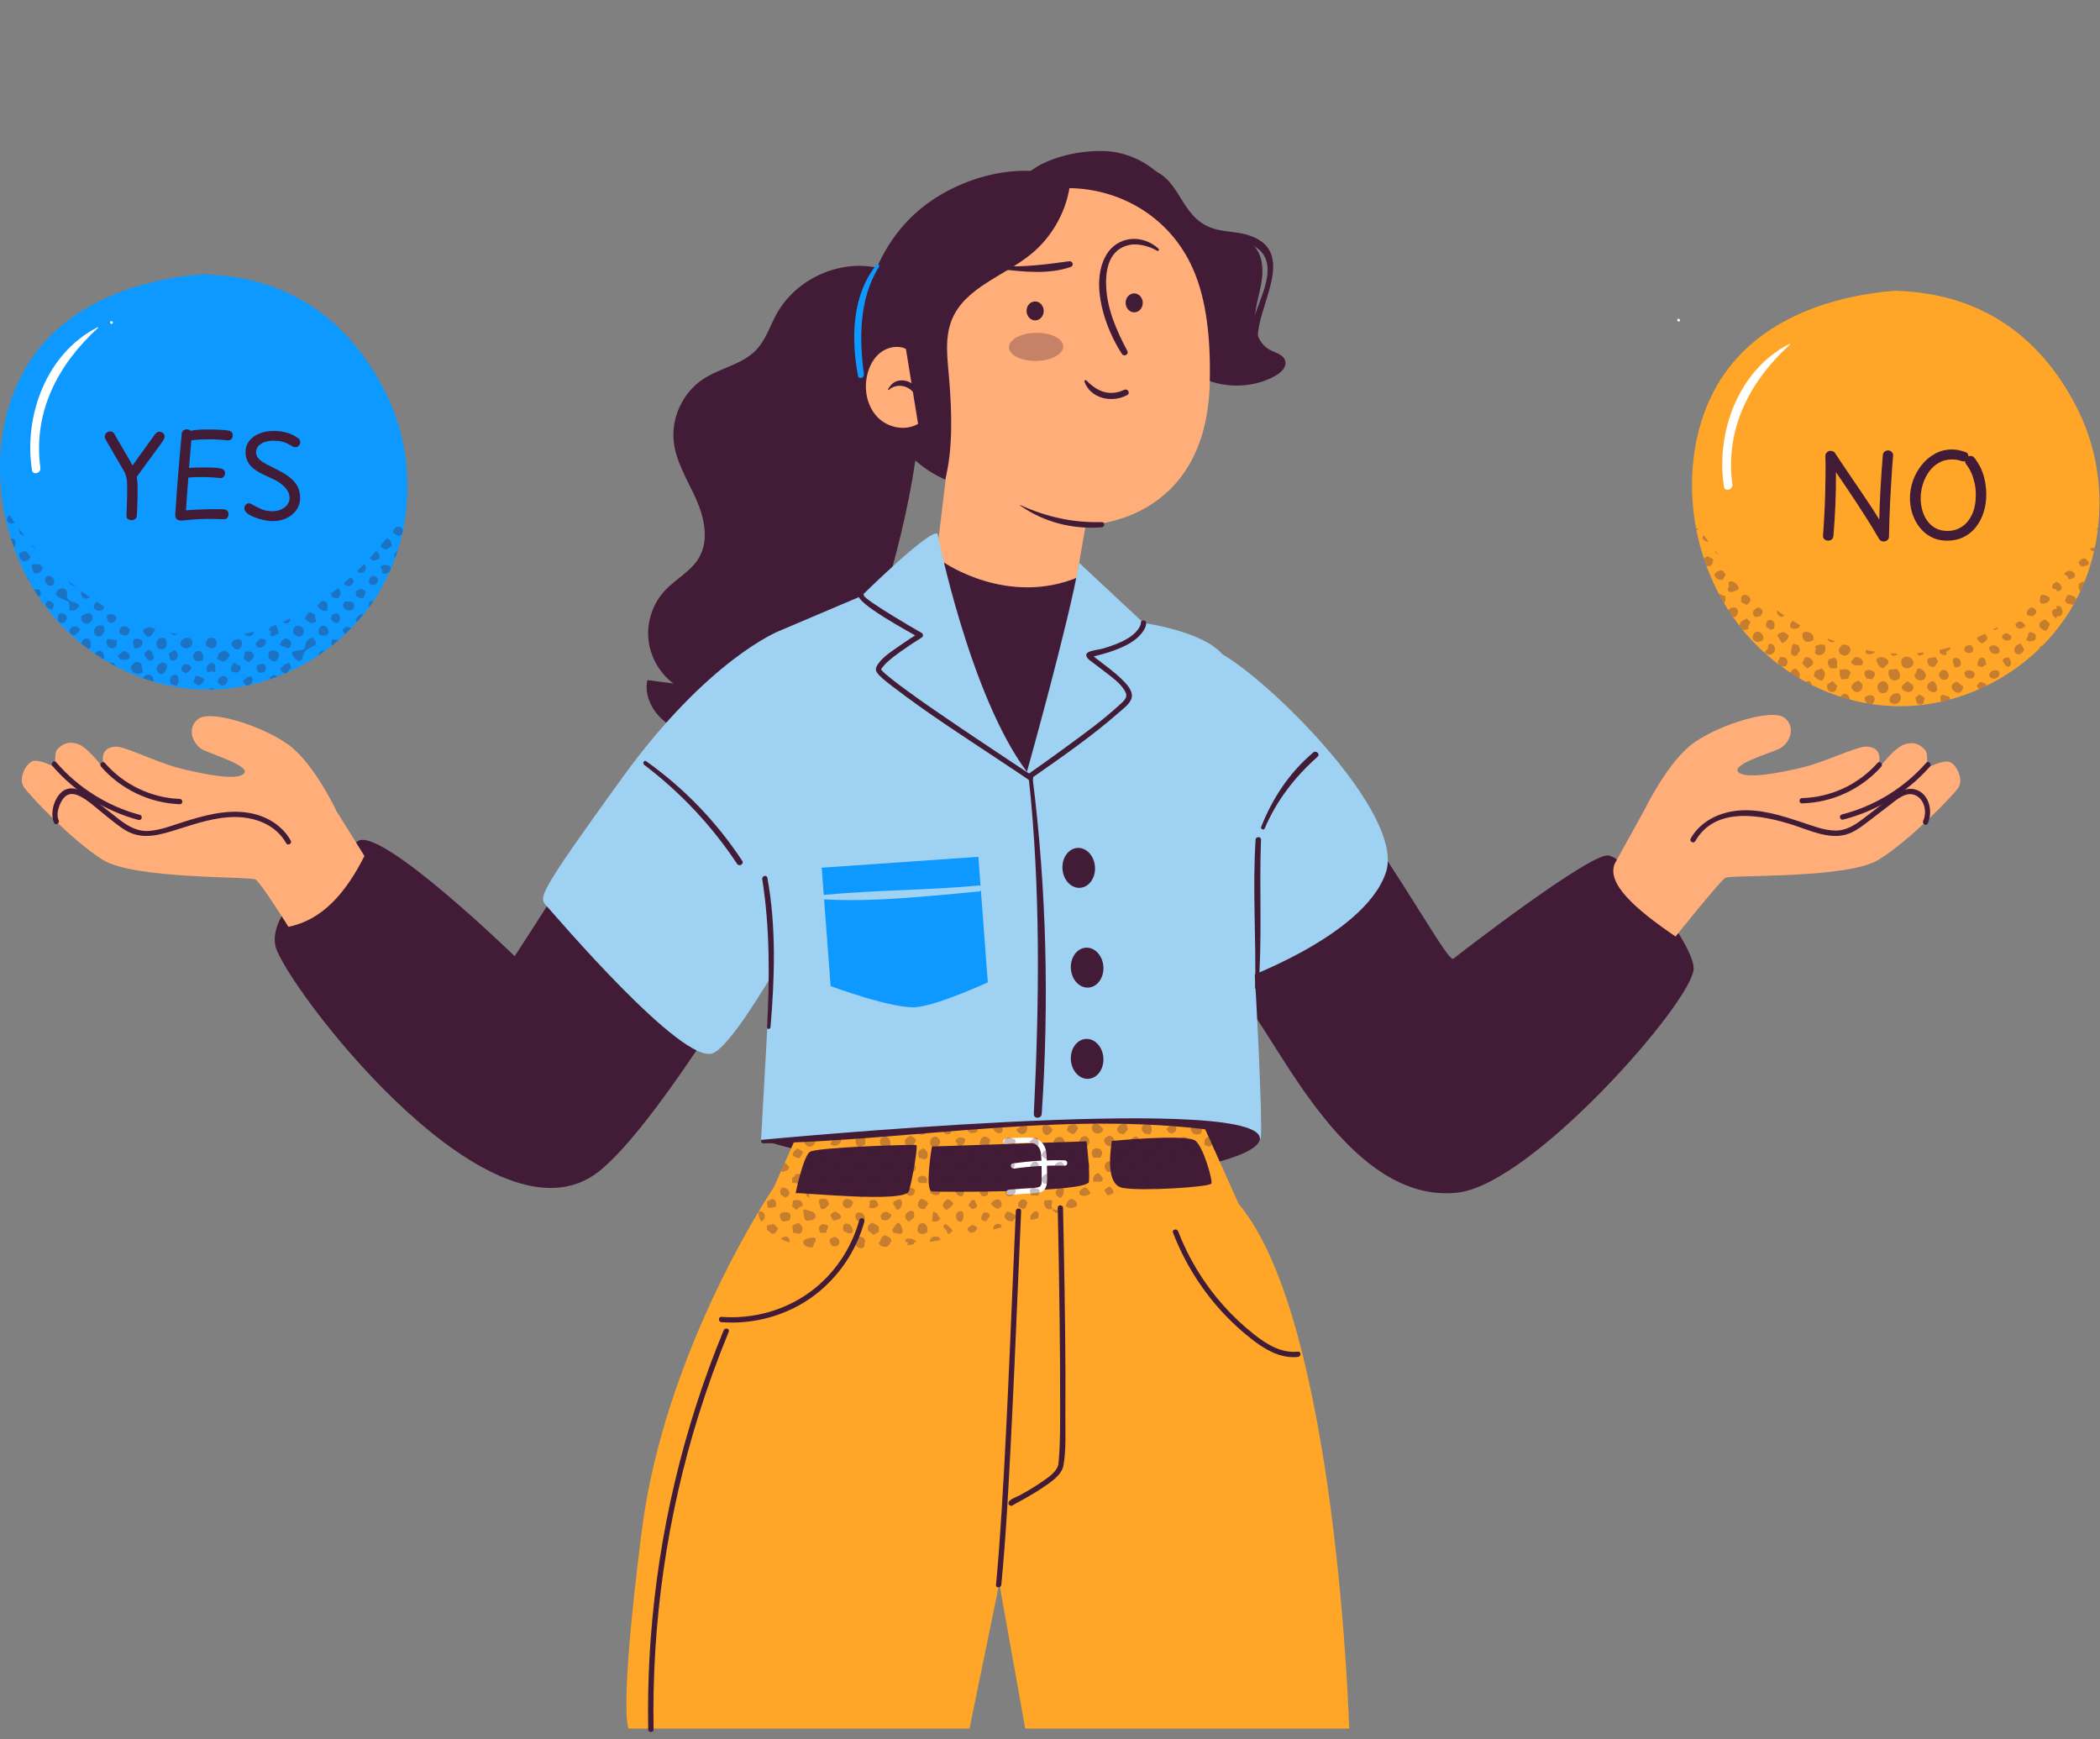
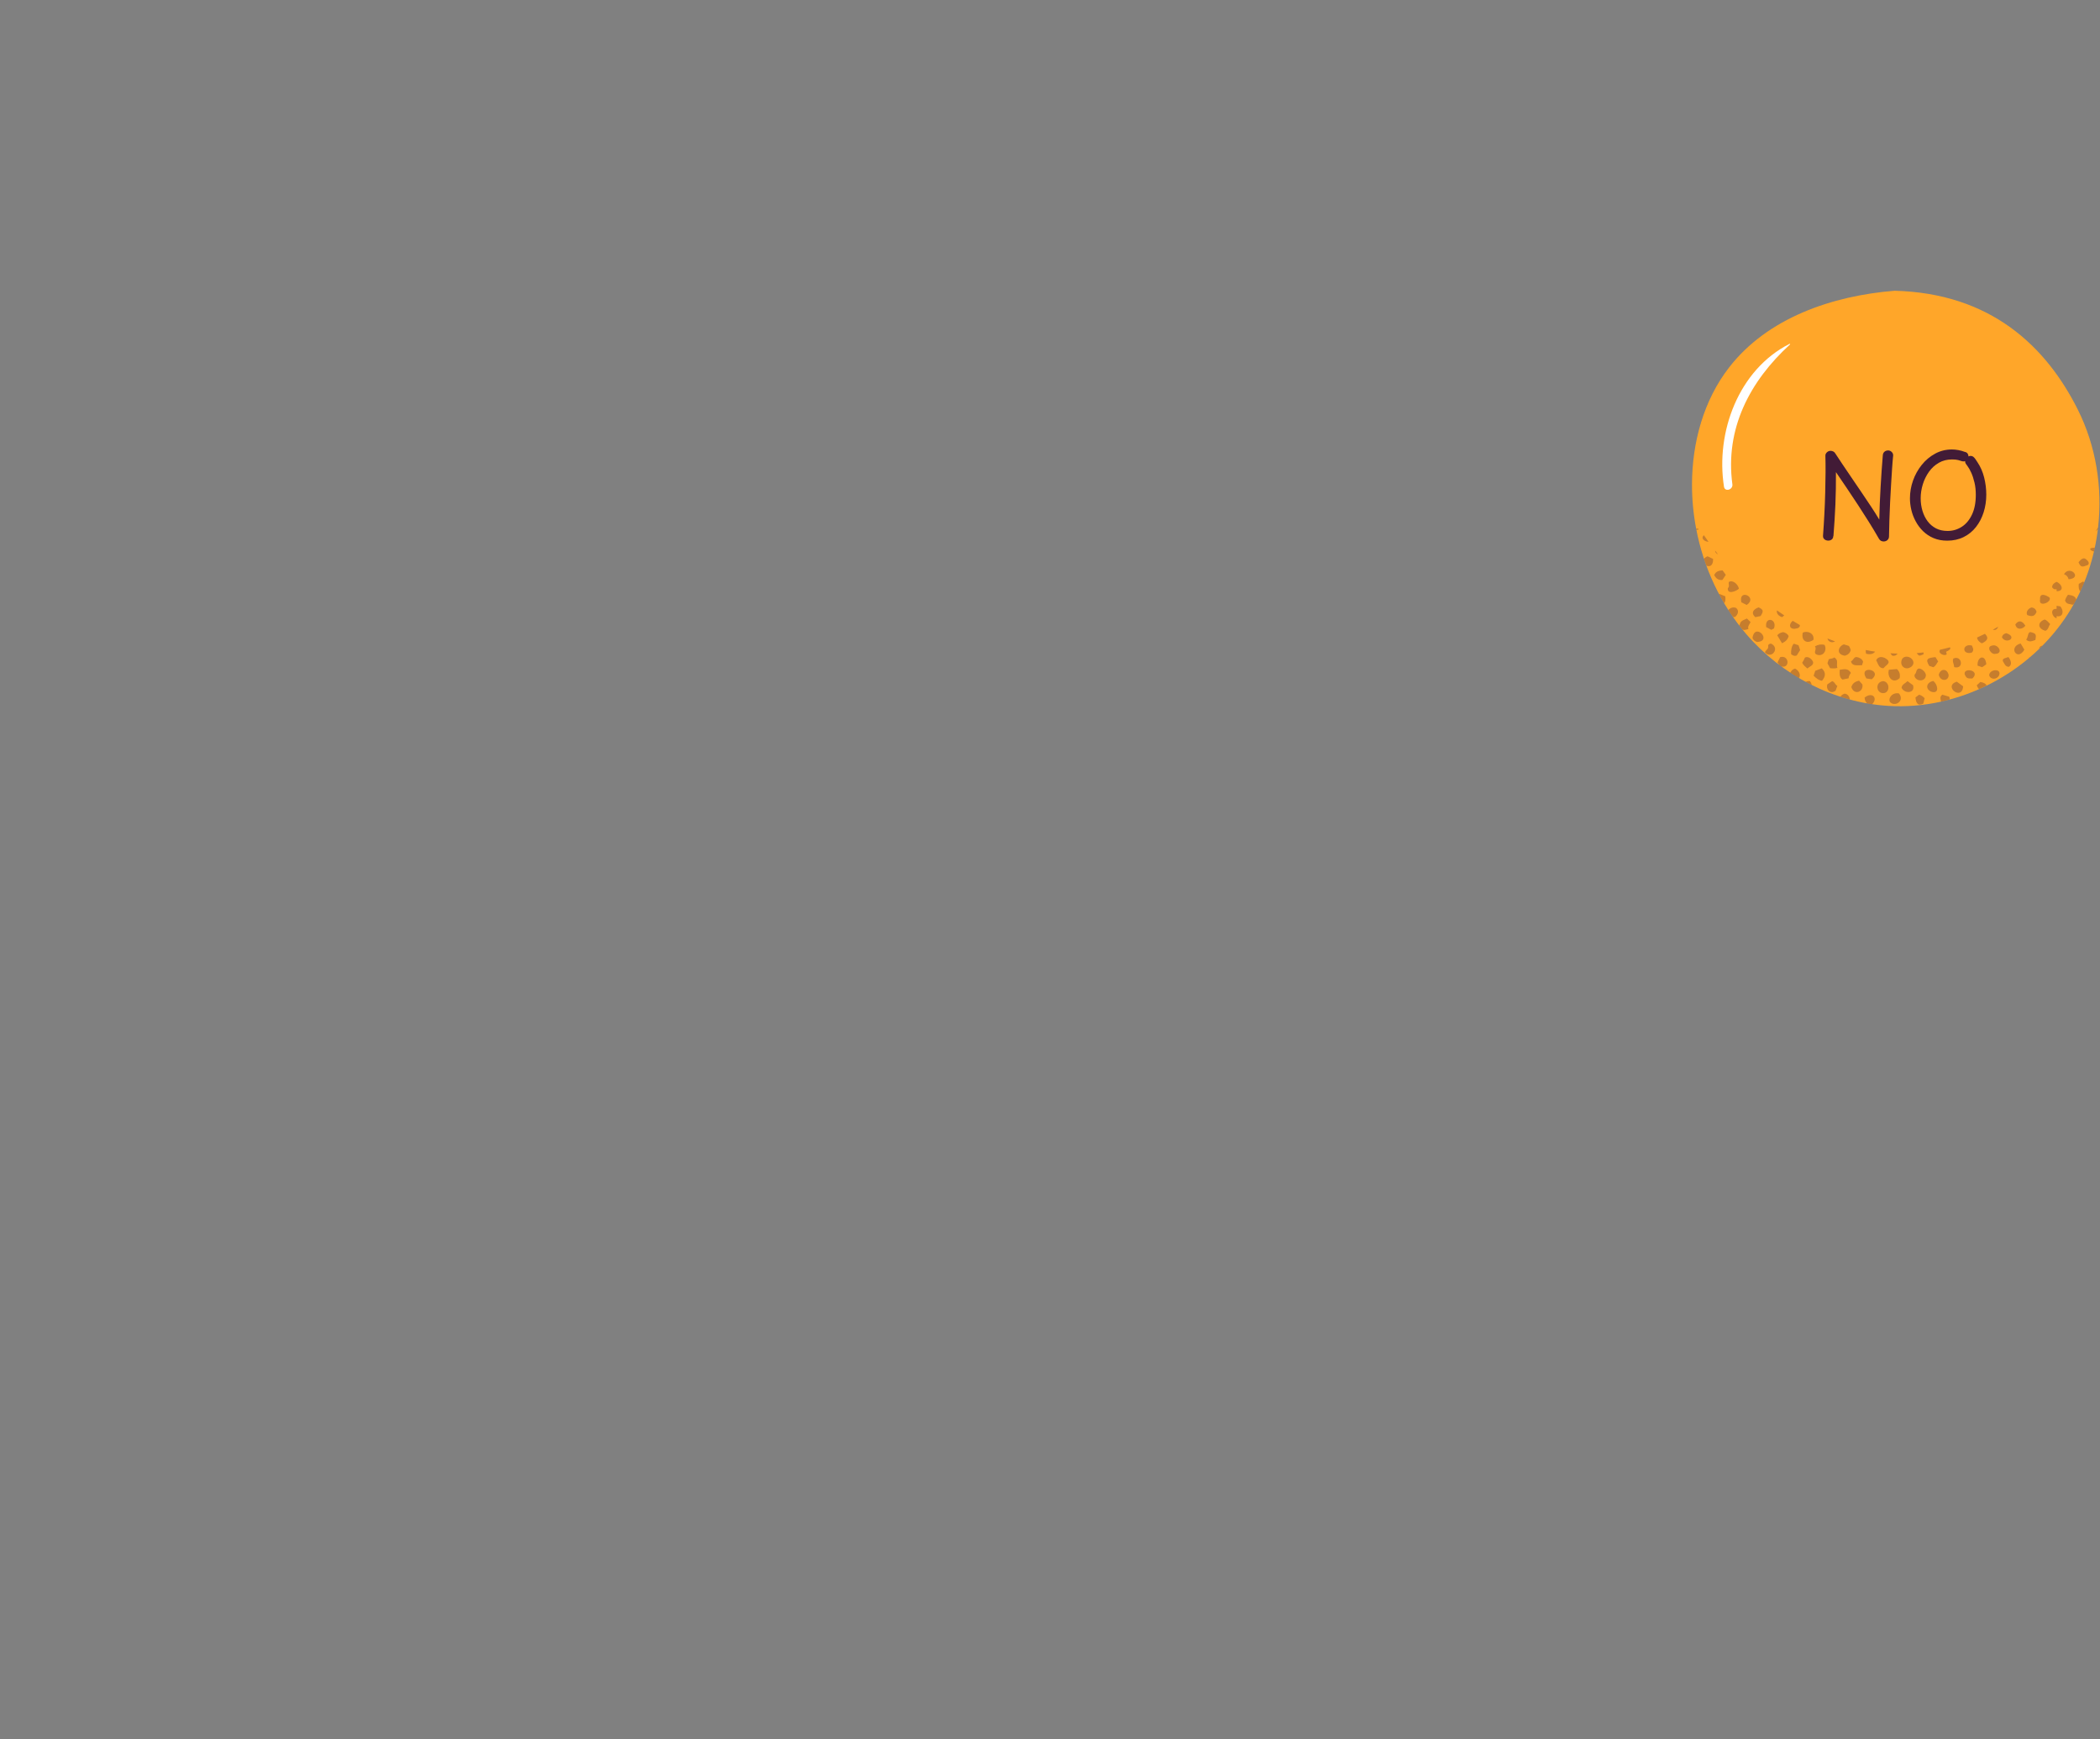
<svg xmlns="http://www.w3.org/2000/svg" width="285" height="236" viewBox="0 0 285 236" fill="none">
  <rect x="0" y="0" width="285" height="236" fill="#808080" stroke="none" />
  <g clip-path="url(#clip0_346_3823)">
    <path d="M227.64 43.358L227.68 43.438V43.346C227.657 43.381 227.645 43.415 227.64 43.455C227.64 43.502 227.663 43.553 227.691 43.582C227.76 43.651 227.881 43.657 227.95 43.582C228.014 43.513 228.025 43.392 227.95 43.323C227.881 43.26 227.789 43.254 227.709 43.306H227.801C227.801 43.306 227.749 43.277 227.72 43.266C227.668 43.237 227.611 43.294 227.64 43.346V43.358Z" fill="white" />
    <path d="M55.11 69.325C54.649 73.446 53.303 77.458 51.075 80.969C45.924 89.096 36.203 94.155 26.602 93.539C19.241 93.073 12.19 89.401 7.373 83.812C3.885 79.76 1.566 74.758 0.564 69.498C0.184 67.506 0 65.48 0 63.449C0.017 57.808 1.577 52.064 5.036 47.615C10.239 40.893 19.022 37.888 27.489 37.209C40.542 37.537 48.082 44.766 52.382 53.382C54.822 58.275 55.731 63.898 55.11 69.325Z" fill="#0D99FF" />
    <path d="M17.854 70.591C17.681 70.591 17.514 70.54 17.37 70.436C17.221 70.332 17.151 70.171 17.163 69.958C17.175 69.699 17.186 69.371 17.203 68.963C17.221 68.554 17.232 68.128 17.244 67.673C17.255 67.219 17.261 66.781 17.261 66.361C17.261 65.941 17.249 65.59 17.232 65.314C17.221 65.158 17.198 65.009 17.163 64.859C17.128 64.709 17.088 64.565 17.042 64.427C16.996 64.289 16.944 64.157 16.898 64.036C16.898 64.047 16.841 63.95 16.72 63.742C16.599 63.535 16.444 63.265 16.242 62.925C16.041 62.586 15.828 62.217 15.592 61.814C15.356 61.411 15.131 61.02 14.913 60.634C14.694 60.249 14.498 59.909 14.331 59.621C14.291 59.558 14.262 59.495 14.239 59.426C14.216 59.357 14.216 59.299 14.222 59.247C14.222 59.04 14.297 58.873 14.446 58.746C14.596 58.62 14.763 58.551 14.947 58.551C15.079 58.551 15.195 58.574 15.287 58.626C15.379 58.677 15.459 58.77 15.534 58.902C15.718 59.23 15.908 59.558 16.098 59.892C16.288 60.22 16.478 60.548 16.668 60.87C16.858 61.193 17.048 61.521 17.238 61.843C17.428 62.165 17.612 62.482 17.785 62.793C17.992 63.172 18.165 63.552 18.308 63.926C18.452 64.301 18.556 64.709 18.619 65.152C18.648 65.388 18.665 65.722 18.671 66.154C18.671 66.586 18.671 67.046 18.665 67.541C18.654 68.036 18.642 68.502 18.625 68.94C18.608 69.377 18.59 69.717 18.573 69.953C18.562 70.171 18.487 70.327 18.343 70.43C18.199 70.534 18.038 70.586 17.865 70.586L17.854 70.591ZM18.009 64.991C17.888 64.991 17.773 64.963 17.669 64.905C17.566 64.847 17.485 64.773 17.422 64.675C17.359 64.577 17.33 64.473 17.33 64.358C17.33 64.255 17.347 64.162 17.382 64.07C17.416 63.984 17.468 63.898 17.526 63.817C17.589 63.737 17.646 63.65 17.693 63.57C17.928 63.242 18.193 62.873 18.481 62.476C18.769 62.073 19.068 61.659 19.373 61.233C19.684 60.807 19.977 60.393 20.271 59.99C20.559 59.587 20.818 59.236 21.042 58.925C21.123 58.81 21.215 58.729 21.313 58.672C21.411 58.614 21.509 58.585 21.612 58.585C21.727 58.585 21.837 58.608 21.952 58.66C22.067 58.712 22.159 58.781 22.228 58.867C22.297 58.954 22.337 59.057 22.337 59.184C22.337 59.328 22.314 59.449 22.268 59.547C22.222 59.644 22.159 59.754 22.078 59.88C21.946 60.065 21.762 60.318 21.537 60.629C21.313 60.945 21.06 61.285 20.783 61.665C20.507 62.039 20.225 62.419 19.943 62.804C19.661 63.19 19.402 63.547 19.166 63.875C18.93 64.203 18.734 64.479 18.579 64.692C18.516 64.796 18.435 64.87 18.326 64.916C18.216 64.963 18.113 64.986 18.009 64.986V64.991Z" fill="#421B36" />
    <path d="M24.657 58.897C24.68 58.678 24.749 58.523 24.881 58.419C25.008 58.316 25.163 58.264 25.336 58.264C25.457 58.264 25.572 58.287 25.67 58.327C25.768 58.367 25.843 58.413 25.894 58.465C26.159 58.39 26.505 58.344 26.919 58.316C27.333 58.292 27.73 58.275 28.099 58.275C28.738 58.275 29.296 58.287 29.774 58.316C30.251 58.339 30.602 58.367 30.833 58.402C31.143 58.442 31.345 58.523 31.443 58.644C31.541 58.764 31.587 58.903 31.587 59.069C31.587 59.265 31.529 59.432 31.408 59.57C31.287 59.708 31.098 59.766 30.827 59.749C30.643 59.726 30.407 59.708 30.119 59.685C29.831 59.662 29.544 59.645 29.256 59.633C28.968 59.616 28.72 59.611 28.513 59.611C28.105 59.611 27.684 59.622 27.259 59.639C26.833 59.662 26.401 59.697 25.969 59.749L25.647 63.495C25.906 63.472 26.217 63.461 26.591 63.45C26.959 63.438 27.351 63.432 27.765 63.432C28.179 63.432 28.565 63.438 28.939 63.455C29.308 63.472 29.618 63.507 29.866 63.553C30.102 63.593 30.274 63.674 30.384 63.783C30.493 63.898 30.545 64.037 30.545 64.198C30.545 64.37 30.487 64.537 30.366 64.681C30.246 64.831 30.084 64.894 29.883 64.871C29.192 64.79 28.461 64.745 27.69 64.733C26.919 64.721 26.211 64.745 25.561 64.796C25.497 65.539 25.44 66.281 25.394 67.035C25.342 67.783 25.29 68.526 25.238 69.257C25.733 69.205 26.291 69.165 26.913 69.142C27.535 69.119 28.151 69.096 28.767 69.09C29.377 69.078 29.918 69.09 30.378 69.119C30.597 69.119 30.752 69.188 30.856 69.32C30.959 69.453 31.011 69.608 31.011 69.781C31.011 69.948 30.959 70.103 30.856 70.253C30.752 70.402 30.585 70.471 30.361 70.46C29.486 70.419 28.726 70.402 28.087 70.414C27.443 70.425 26.867 70.448 26.361 70.483C25.854 70.517 25.359 70.569 24.887 70.627C24.692 70.65 24.507 70.644 24.329 70.609C24.156 70.581 24.018 70.5 23.92 70.379C23.822 70.258 23.776 70.068 23.788 69.827C23.903 68.008 24.03 66.183 24.179 64.359C24.329 62.534 24.49 60.71 24.663 58.891L24.657 58.897Z" fill="#421B36" />
    <path d="M40.548 59.53C40.612 59.593 40.658 59.662 40.692 59.737C40.727 59.812 40.744 59.904 40.744 60.008C40.744 60.128 40.715 60.243 40.652 60.347C40.589 60.451 40.508 60.531 40.404 60.595C40.301 60.658 40.186 60.687 40.048 60.687C39.956 60.687 39.846 60.652 39.714 60.577C39.587 60.508 39.426 60.416 39.242 60.313C38.931 60.14 38.614 60.008 38.292 59.927C37.97 59.846 37.573 59.806 37.112 59.806C36.589 59.806 36.151 59.881 35.8 60.025C35.449 60.169 35.19 60.359 35.011 60.595C34.839 60.831 34.747 61.09 34.747 61.366C34.747 61.706 34.873 62.005 35.127 62.258C35.38 62.517 35.702 62.747 36.099 62.96C36.496 63.173 36.911 63.386 37.343 63.599C38.142 63.979 38.793 64.365 39.294 64.756C39.794 65.147 40.157 65.567 40.387 66.022C40.617 66.477 40.733 66.989 40.733 67.565C40.733 68.008 40.641 68.416 40.462 68.796C40.284 69.176 40.025 69.51 39.691 69.798C39.357 70.086 38.966 70.31 38.511 70.471C38.056 70.632 37.561 70.713 37.014 70.713C36.646 70.713 36.232 70.667 35.783 70.569C35.328 70.471 34.908 70.345 34.517 70.183C34.125 70.022 33.814 69.861 33.59 69.7C33.302 69.453 33.158 69.211 33.158 68.975C33.158 68.854 33.187 68.739 33.245 68.635C33.302 68.532 33.377 68.451 33.475 68.388C33.573 68.324 33.67 68.296 33.774 68.296C33.855 68.296 33.953 68.319 34.062 68.37C34.171 68.422 34.292 68.491 34.424 68.572C34.712 68.739 35.063 68.912 35.483 69.096C35.898 69.28 36.404 69.372 37.003 69.372C37.435 69.372 37.82 69.291 38.166 69.13C38.511 68.969 38.787 68.756 38.989 68.491C39.196 68.227 39.299 67.927 39.299 67.599C39.299 67.237 39.202 66.897 39.006 66.575C38.81 66.252 38.522 65.947 38.148 65.654C37.774 65.366 37.302 65.101 36.738 64.865C36.358 64.693 35.967 64.503 35.564 64.307C35.161 64.111 34.793 63.881 34.453 63.622C34.114 63.363 33.843 63.041 33.636 62.667C33.429 62.292 33.325 61.844 33.325 61.314C33.325 60.75 33.492 60.255 33.82 59.835C34.148 59.415 34.603 59.081 35.184 58.839C35.766 58.597 36.439 58.477 37.21 58.477C37.849 58.477 38.459 58.569 39.046 58.753C39.633 58.937 40.128 59.196 40.525 59.524L40.548 59.53Z" fill="#421B36" />
    <path d="M13.238 44.415C6.314 47.92 3.189 56.415 4.34 63.794C4.461 64.548 5.577 64.22 5.48 63.477C4.461 55.92 7.851 49.474 13.302 44.496C13.348 44.455 13.29 44.386 13.238 44.415Z" fill="white" />
    <path d="M14.953 43.68C14.953 43.68 14.982 43.732 14.993 43.76V43.668C14.97 43.703 14.959 43.737 14.953 43.778C14.953 43.824 14.976 43.876 15.005 43.904C15.074 43.973 15.195 43.979 15.264 43.904C15.327 43.835 15.339 43.714 15.264 43.645C15.195 43.582 15.103 43.576 15.022 43.628H15.114C15.114 43.628 15.062 43.599 15.034 43.588C14.982 43.559 14.924 43.617 14.953 43.668V43.68Z" fill="white" />
-     <path opacity="0.3" d="M39.644 88.504C40.225 88.096 41.428 88.458 41.423 87.693C41.446 87.169 41.889 86.444 42.482 86.582C43.886 88.049 41.261 87.399 41.077 89.195C40.87 90.311 39.621 89.281 39.644 88.504ZM9.105 80.406C8.944 79.433 7.729 79.796 7.58 80.602C7.977 81.246 8.645 81.327 9.272 81.603C9.468 82.029 9.508 82.277 9.376 82.731C9.957 83.059 10.469 82.731 10.78 82.179C10.371 81.597 9.588 81.799 9.197 81.269C8.961 81.022 9.197 80.705 9.105 80.412V80.406ZM17.692 90.524C17.836 90.801 17.911 91.06 18.101 91.284C18.638 91.48 19.081 91.459 19.43 91.221C19.344 90.841 19.258 90.461 19.166 90.058C18.481 89.523 18.118 89.989 17.692 90.53V90.524ZM19.425 92.044C19.891 92.211 20.363 92.366 20.841 92.504C20.841 92.464 20.846 92.424 20.841 92.378C20.933 91.416 19.684 91.278 19.419 92.044H19.425ZM26.119 87.18C25.929 86.156 24.697 86.472 24.467 87.29C24.657 88.32 26.107 88.113 26.119 87.18ZM52.376 74.581C52.652 74.414 52.888 74.27 53.193 74.081C53.095 73.373 52.79 73.091 52.462 73.045C52.191 73.39 51.915 73.735 51.633 74.075C51.737 74.27 51.961 74.455 52.376 74.576V74.581ZM21.295 87.641C21.474 88.429 22.786 88.124 22.608 87.359C22.74 85.977 20.869 86.524 21.295 87.641ZM41.215 85.741C41.319 84.895 39.984 84.533 39.811 85.408C39.541 86.392 41.141 86.835 41.215 85.741ZM30.476 88.257C30.211 88.389 29.963 88.516 29.716 88.642C29.624 88.873 29.532 89.108 29.422 89.391C29.739 89.546 29.98 89.667 30.263 89.805C30.447 89.713 30.654 89.609 30.844 89.511C30.971 89.264 31.08 89.039 31.201 88.803C31.005 88.55 30.723 88.441 30.481 88.262L30.476 88.257ZM37.728 89.327C38.401 88.36 36.421 87.693 36.427 88.849C36.317 89.575 37.434 90.225 37.728 89.327ZM12.76 85.868C13.376 87.065 14.544 85.885 14.043 84.895C13.249 84.769 12.777 84.999 12.76 85.868ZM36.479 92.211C36.858 92.084 37.233 91.957 37.607 91.814C37.33 91.474 36.824 91.543 36.479 92.211ZM29.347 86.904C28.732 86.15 27.736 86.645 27.995 87.578C28.576 88.343 29.647 87.957 29.347 86.904ZM12.581 83.756C12.38 82.887 11.499 83.232 10.993 83.664C11.033 83.888 11.068 84.09 11.102 84.285C11.684 84.924 12.541 84.561 12.581 83.756ZM22.095 91.468C22.625 91.002 23.08 90.012 22.009 89.868C21.825 89.989 21.629 90.116 21.422 90.254C21.359 90.444 21.295 90.645 21.232 90.841C21.451 91.163 21.623 91.664 22.095 91.468ZM13.957 88.544C13.543 88.067 13.163 88.377 12.852 88.7C13.238 88.965 13.635 89.218 14.032 89.465C14.233 89.27 14.176 89.057 13.957 88.544ZM10.135 79.635C10.164 79.623 10.187 79.606 10.216 79.594C9.945 79.382 9.675 79.168 9.41 78.95C9.41 78.95 9.41 78.956 9.41 78.961C9.45 79.462 9.94 79.37 10.135 79.635ZM42.902 84.383C42.827 84.009 42.758 83.658 42.683 83.295C42.418 83.209 42.182 83.128 41.923 83.048C41.71 83.347 41.451 83.583 41.382 83.986C41.641 84.182 41.912 84.389 42.171 84.585C42.424 84.516 42.643 84.458 42.902 84.383ZM12.207 81.056C11.81 80.786 11.425 80.51 11.045 80.228C10.82 80.959 11.597 81.54 12.207 81.056ZM47.886 81.684C47.558 81.661 47.213 81.632 46.827 81.603C45.618 83.054 48.905 83.364 47.886 81.684ZM27.546 89.603C27.77 88.383 26.861 87.779 26.176 88.976C26.389 89.834 26.769 89.816 27.546 89.603ZM50.868 76.032C51.213 75.905 51.535 76.003 51.501 75.456C51.455 75.289 51.311 74.788 51.017 74.8C50.752 75.111 50.476 75.41 50.2 75.715C50.361 75.957 50.58 76.147 50.868 76.037V76.032ZM32.283 86.726C31.339 86.887 31.114 87.474 31.914 88.067C32.847 88.441 33.279 86.714 32.283 86.726ZM50.096 81.77C50.056 82.041 50.05 82.248 50.085 82.415C50.292 82.133 50.482 81.839 50.678 81.551C50.505 81.534 50.309 81.592 50.096 81.77ZM4.299 74.052C4.443 74.27 4.604 74.38 4.76 74.432C4.616 74.265 4.472 74.098 4.328 73.931C4.316 73.971 4.311 74.011 4.299 74.052ZM14.118 82.277C13.778 82.075 13.45 81.874 13.117 81.661C11.822 82.795 14.199 83.439 14.118 82.277ZM19.39 85.54C19.505 85.966 19.736 86.236 20.041 86.403C20.789 86.421 20.662 85.851 21.1 85.402C21.042 85.362 20.996 85.333 20.944 85.298C20.708 85.229 20.472 85.154 20.242 85.079C19.948 85.235 19.615 85.258 19.39 85.54ZM43.213 85.724C43.149 86.421 44.6 86.449 44.588 85.759C44.531 84.711 43.259 84.579 43.213 85.724ZM18.078 84.274C18.21 84.366 18.366 84.435 18.527 84.452C18.377 84.395 18.228 84.337 18.078 84.274ZM12.328 87.48C12.432 86.398 11.24 86.329 11.068 87.341C11.068 87.353 11.068 87.365 11.068 87.37C11.355 87.606 11.655 87.831 11.954 88.055C12.184 88.015 12.363 87.842 12.328 87.48ZM4.282 76.653C4.282 77.085 4.449 77.448 4.65 77.793C5.318 77.839 5.531 77.701 5.842 77.028C5.404 76.463 4.88 76.469 4.282 76.653ZM4.149 75.566C3.879 75.278 3.793 74.794 3.223 74.788C3.039 74.898 2.82 75.019 2.613 75.14C2.532 76.216 3.677 76.573 4.149 75.571V75.566ZM6.233 76.02C6.181 75.968 6.135 75.917 6.083 75.865C6.129 75.928 6.181 75.98 6.233 76.02ZM33.14 88.913C32.956 89.46 33.319 89.592 33.779 89.845C35.65 88.596 32.991 87.779 33.14 88.913ZM18.205 86.731C18.009 87.115 18.02 87.533 18.239 87.986C19.643 88.09 19.816 86.357 18.205 86.731ZM15.793 86.806C15.35 86.91 14.97 86.588 14.498 86.806C14.118 88.257 16.305 88.458 15.793 86.806ZM53.607 75.773C53.728 75.445 53.837 75.117 53.941 74.783C53.561 74.944 53.36 75.439 53.607 75.773ZM16.547 84.993C15.839 85.759 16.156 86.162 17.117 86.231C18.049 85.638 17.543 84.918 16.547 84.993ZM17.393 89.454C18.009 89.114 17.301 88.308 16.754 88.331C16.512 88.527 16.259 88.729 16.017 88.918C16.052 89.58 16.91 89.632 17.393 89.454ZM23.684 86.254C23.822 86.19 23.926 86.115 24.012 86.035C23.672 85.972 23.333 85.908 22.999 85.834C23.224 85.972 23.442 86.104 23.684 86.254ZM39.408 83.934C39.074 84.095 38.735 84.245 38.389 84.395C38.764 84.763 39.431 84.59 39.408 83.934ZM1.439 71.047C1.68 71.053 1.853 71.001 1.991 70.927C1.749 70.581 1.508 70.236 1.277 69.885C0.886 70.253 0.719 70.834 1.439 71.047ZM43.201 88.838C43.201 88.873 43.213 88.895 43.213 88.93C43.5 88.74 43.777 88.544 44.059 88.343C43.679 88.165 43.437 88.406 43.201 88.838ZM38.643 86.622C38.326 86.91 38.056 87.065 37.958 87.503C38.366 87.675 38.723 87.831 39.086 87.986C39.984 87.549 39.379 86.605 38.643 86.622ZM43.069 82.196C43.408 82.685 43.794 83.002 44.427 82.852V81.868C43.736 81.212 43.518 81.655 43.069 82.196ZM36.479 85.402C36.594 85.54 36.691 85.661 36.789 85.776C36.738 85.914 36.686 86.035 36.628 86.185C36.772 86.259 36.893 86.317 36.985 86.363C37.284 86.213 37.543 86.087 37.877 85.92C37.538 85.494 37.785 85.028 37.359 84.815C37.175 84.884 36.991 84.959 36.807 85.022C36.68 85.126 36.571 85.246 36.479 85.402ZM45.089 86.777C44.945 87.094 44.945 87.359 45.06 87.6C45.377 87.347 45.682 87.082 45.987 86.818C45.642 86.87 45.434 86.852 45.089 86.777ZM49.423 76.538C49.118 76.849 48.813 77.16 48.496 77.465C48.542 77.54 48.594 77.615 48.657 77.695C49.538 77.937 49.924 77.039 49.417 76.538H49.423ZM45.072 80.993C45.866 81.315 45.906 81.298 46.263 80.527C46.108 80.061 46.09 80.02 45.872 79.796C45.567 80.043 45.256 80.285 44.945 80.521C44.934 80.665 44.968 80.82 45.072 80.987V80.993ZM23.954 93.045C24.38 92.596 24.225 92.147 24.104 91.71C23.465 91.169 22.694 92.216 23.27 92.873C23.488 92.93 23.713 92.982 23.96 93.045H23.954ZM27.765 92.24C27.437 91.986 27.103 91.739 26.648 91.704C26.331 91.894 26.401 92.257 26.257 92.562C26.51 92.74 26.734 92.896 26.947 93.04C27.289 92.897 27.561 92.631 27.765 92.24ZM6.688 79.462C7.804 79.727 7.401 78.012 6.515 78.132C5.824 78.276 6.072 79.318 6.688 79.462ZM47.547 78.363C47.259 78.622 46.971 78.881 46.678 79.134C47.075 80.222 48.801 78.841 47.547 78.363ZM3.614 78.23C3.735 78.455 3.839 78.685 3.965 78.909C3.954 78.656 3.833 78.391 3.614 78.23ZM28.3 93.586C28.565 93.586 28.824 93.569 29.083 93.558C29.019 93.5 28.945 93.448 28.852 93.379C28.593 93.385 28.415 93.465 28.294 93.586H28.3ZM29.555 92.539C29.975 93.258 30.608 93.155 30.907 92.395C30.838 91.301 29.566 91.727 29.555 92.539ZM14.895 89.978C15.171 90.133 15.448 90.283 15.724 90.427C15.58 90.018 15.281 89.77 14.895 89.978ZM25.612 93.425C25.48 93.402 25.364 93.402 25.255 93.414C25.382 93.431 25.503 93.437 25.629 93.448C25.629 93.442 25.618 93.431 25.612 93.425ZM10.003 86.242C10.375 86.081 10.674 85.812 10.901 85.436C10.164 84.308 8.598 85.701 10.003 86.242ZM7.833 84.107C8.409 85.293 9.704 83.796 8.673 83.295C7.983 82.979 7.827 83.485 7.833 84.107ZM48.456 80.999C49.314 81.344 49.423 81.275 49.624 80.302C49.112 79.52 47.806 80.124 48.456 80.999ZM35.35 86.668C35.074 86.848 34.848 87.075 34.671 87.347C35.161 88.901 37.181 86.622 35.35 86.668ZM3.298 72.671C3.079 72.394 2.866 72.112 2.653 71.83C2.601 72.365 2.688 72.521 3.298 72.671ZM46.505 85.505C46.568 85.707 46.695 85.891 46.85 86.035C47.115 85.782 47.385 85.534 47.644 85.269C47.299 84.999 46.764 84.982 46.505 85.5V85.505ZM19.586 88.775C19.897 89.413 20.254 90.047 20.898 89.344C20.852 88.821 20.674 88.521 20.311 88.17C19.868 88.216 19.73 88.51 19.592 88.775H19.586ZM39.517 90.582C39.443 90.375 39.374 90.191 39.299 89.989C38.792 89.926 38.384 90.375 38.05 90.709C38.102 91.117 38.389 91.244 38.666 91.393C38.769 91.347 38.879 91.307 38.982 91.261C39.132 91.008 39.293 90.806 39.523 90.588L39.517 90.582ZM48.249 84.285C48.329 84.32 48.398 84.349 48.473 84.377C48.755 84.067 49.026 83.744 49.291 83.416C48.939 83.266 48.427 83.48 48.249 84.285ZM24.173 88.895C24.052 88.625 23.977 88.349 23.69 88.205C23.436 88.366 23.183 88.521 22.89 88.706C22.965 88.993 23.034 89.235 23.097 89.483C23.672 89.949 24.041 89.506 24.167 88.895H24.173ZM34.815 90.421C34.804 92.032 36.709 91.169 35.892 90.116C35.5 90.121 35.114 89.983 34.815 90.421ZM45.728 83.18C45.475 83.272 45.262 83.347 45.072 83.416C45.008 83.606 44.957 83.756 44.888 83.963C45.705 85.304 46.781 83.969 45.728 83.18ZM53.343 72.256C53.602 72.55 53.918 72.63 54.188 72.751C54.379 72.642 54.511 72.521 54.591 72.406C54.626 72.25 54.655 72.089 54.684 71.934C54.522 71.398 53.475 71.162 53.343 72.262V72.256ZM25.175 91.376C27.258 90.455 24.386 89.258 24.645 91.025C24.806 91.134 24.979 91.244 25.175 91.376ZM15.206 84.567C16.84 83.623 14.619 82.8 14.458 83.75C14.573 84.118 14.642 84.538 15.206 84.567ZM34.458 85.845C34.458 85.805 34.447 85.77 34.447 85.736C34.021 85.845 33.589 85.943 33.158 86.023C33.175 86.052 33.186 86.081 33.209 86.11C33.601 86.444 34.263 86.374 34.464 85.845H34.458ZM50.603 79.387C51.403 79.347 51.662 78.317 50.701 78.156C50.004 78.012 49.785 79.508 50.603 79.387ZM52.773 76.745C52.468 76.665 51.501 76.55 51.696 77.079C51.892 77.292 51.95 77.505 51.812 77.758C52.266 77.994 52.727 77.776 52.928 77.465C52.951 77.407 52.98 77.35 53.003 77.292C53.06 77.091 53.003 76.884 52.773 76.745ZM31.304 90.772C31.437 91.635 33.135 91.307 32.525 90.283C32.358 90.237 32.179 90.191 32.001 90.144C32.001 90.098 32.012 90.029 32.018 89.966C31.512 89.805 31.448 90.484 31.304 90.772ZM28.237 91.209C28.507 91.071 28.818 91.065 29.18 91.238C29.624 88.815 27.241 90.484 28.237 91.209ZM34.171 91.894C33.572 91.52 33.422 92.199 32.956 92.401C33.1 92.556 33.232 92.867 33.394 93.04C33.566 93.005 33.745 92.97 33.917 92.93C34.159 92.625 34.51 92.211 34.171 91.894ZM1.479 73.096C1.6 73.482 1.738 73.862 1.87 74.242C2.319 73.977 2.135 72.901 1.479 73.096ZM7.085 82.766C7.194 82.49 7.286 82.248 7.373 82.029C7.177 81.73 6.918 81.592 6.544 81.5C5.738 81.977 6.44 82.61 7.085 82.766ZM5.289 79.98H4.598C4.788 80.285 4.978 80.596 5.174 80.895C5.278 80.901 5.387 80.912 5.49 80.918C5.611 80.544 5.56 80.251 5.283 79.98H5.289Z" fill="#421B36" />
    <path d="M103.29 154.681C103.29 154.681 117.587 159.141 134.059 160.177C150.532 161.213 171.546 157.91 170.976 154.324C170.118 148.931 106.41 141.806 103.29 154.681Z" fill="#421B36" />
    <path d="M109.115 151.914L105.04 161.071C105.04 161.071 90.248 182.856 87.082 207.83C83.917 232.803 85.321 234.564 85.321 234.564H131.573L135.619 214.869L139.136 234.564H183.103C183.103 234.564 181.486 179.219 168.115 163.391L163.062 152.139L109.109 151.914H109.115Z" fill="#FFA629" />
    <path d="M135.89 215.064C136.505 208.738 136.839 202.384 137.167 196.041C137.541 188.76 137.852 181.48 138.157 174.193C138.295 170.907 138.434 167.62 138.583 164.339C138.606 163.879 137.887 163.879 137.864 164.339C137.57 170.688 137.323 177.042 137.041 183.396C136.718 190.677 136.385 197.958 135.924 205.233C135.717 208.514 135.487 211.794 135.17 215.064C135.124 215.524 135.843 215.518 135.89 215.064Z" fill="#421B36" />
    <path d="M107.98 161.916C108.401 161.766 122.853 163.303 123.354 161.634C123.854 159.964 124.608 155.452 124.355 155.372C124.102 155.285 110.829 155.665 109.909 156.31C108.988 156.954 107.98 161.916 107.98 161.916Z" fill="#421B36" />
    <path d="M126.485 155.579C126.393 155.976 125.495 161.576 126.485 161.674C127.475 161.778 147.596 161.853 147.775 160.368C147.953 158.883 147.458 154.871 147.458 154.871L126.485 155.579Z" fill="#421B36" />
    <path d="M150.883 154.82C150.883 155.24 149.778 160.72 152.356 161.197C154.929 161.669 164.27 161.088 164.414 160.587C164.558 160.087 163.384 155.827 162.279 154.826C161.174 153.824 150.883 154.826 150.883 154.826V154.82Z" fill="#421B36" />
-     <path d="M137.53 204.169C137.421 204.364 137.449 204.232 137.57 204.186C137.674 204.145 137.778 204.071 137.881 204.013C138.244 203.812 138.606 203.616 138.969 203.415C139.878 202.908 140.776 202.379 141.634 201.791C142.653 201.095 144.097 200.163 144.327 198.845C144.713 196.652 144.569 194.292 144.586 192.076C144.644 184.611 144.517 177.146 144.385 169.681C144.35 167.759 144.316 165.836 144.27 163.914C144.258 163.453 143.539 163.448 143.55 163.914C143.66 168.933 143.746 173.952 143.804 178.971C143.85 182.833 143.884 186.7 143.873 190.568C143.867 193.112 143.913 195.685 143.683 198.223C143.66 198.499 143.66 198.706 143.562 198.971C143.222 199.886 142.094 200.6 141.34 201.124C140.391 201.78 139.389 202.361 138.376 202.92C137.996 203.127 137.139 203.391 136.908 203.8C136.684 204.203 137.306 204.566 137.53 204.163V204.169Z" fill="#421B36" />
+     <path d="M137.53 204.169C137.421 204.364 137.449 204.232 137.57 204.186C137.674 204.145 137.778 204.071 137.881 204.013C138.244 203.812 138.606 203.616 138.969 203.415C139.878 202.908 140.776 202.379 141.634 201.791C142.653 201.095 144.097 200.163 144.327 198.845C144.644 184.611 144.517 177.146 144.385 169.681C144.35 167.759 144.316 165.836 144.27 163.914C144.258 163.453 143.539 163.448 143.55 163.914C143.66 168.933 143.746 173.952 143.804 178.971C143.85 182.833 143.884 186.7 143.873 190.568C143.867 193.112 143.913 195.685 143.683 198.223C143.66 198.499 143.66 198.706 143.562 198.971C143.222 199.886 142.094 200.6 141.34 201.124C140.391 201.78 139.389 202.361 138.376 202.92C137.996 203.127 137.139 203.391 136.908 203.8C136.684 204.203 137.306 204.566 137.53 204.163V204.169Z" fill="#421B36" />
    <path d="M136.477 155.235C137.22 155.143 137.974 155.12 138.722 155.097C139.389 155.079 140.207 154.935 140.742 155.425C141.105 155.758 141.248 156.161 141.289 156.639C141.341 157.203 141.341 157.773 141.358 158.337C141.369 158.912 141.375 159.488 141.375 160.069C141.375 160.547 141.392 161.031 140.828 161.134C140.218 161.243 139.568 161.238 138.952 161.284C138.273 161.336 137.594 161.382 136.92 161.433C136.46 161.468 136.46 162.187 136.92 162.153C137.622 162.101 138.325 162.049 139.027 161.997C139.671 161.951 140.339 161.946 140.972 161.836C142.29 161.612 142.106 160.184 142.1 159.171C142.095 158.481 142.077 157.79 142.048 157.099C142.025 156.564 141.991 156.006 141.738 155.522C141.277 154.642 140.414 154.354 139.481 154.366C138.486 154.377 137.473 154.394 136.483 154.521C136.028 154.579 136.022 155.298 136.483 155.24L136.477 155.235Z" fill="white" />
    <path d="M137.628 158.578C139.902 158.25 142.198 158.123 144.495 158.181C144.955 158.192 144.955 157.473 144.495 157.461C142.135 157.398 139.775 157.548 137.438 157.882C136.984 157.945 137.173 158.641 137.628 158.578Z" fill="white" />
    <path d="M97.925 179.419C102.386 179.752 106.933 178.48 110.513 175.787C113.822 173.3 116.217 169.738 117.316 165.749C117.437 165.3 116.746 165.11 116.619 165.559C115.555 169.427 113.206 172.921 109.966 175.298C106.507 177.836 102.19 179.016 97.92 178.699C97.459 178.665 97.459 179.384 97.92 179.419H97.925Z" fill="#421B36" />
    <path d="M159.188 167.269C160.69 171.16 162.889 174.752 165.692 177.842C167.067 179.356 168.581 180.749 170.21 181.981C171.919 183.27 173.934 184.375 176.144 184.133C176.598 184.081 176.604 183.362 176.144 183.414C173.916 183.655 171.954 182.447 170.267 181.129C168.742 179.937 167.326 178.608 166.043 177.163C163.401 174.205 161.306 170.774 159.884 167.079C159.717 166.653 159.021 166.838 159.188 167.269Z" fill="#421B36" />
    <path d="M88.699 234.679C88.44 220.25 90.506 205.809 94.806 192.036C96.003 188.203 97.373 184.427 98.904 180.715C99.082 180.289 98.386 180.099 98.207 180.525C92.711 193.838 89.361 208.014 88.308 222.38C88.008 226.472 87.899 230.581 87.974 234.685C87.98 235.146 88.699 235.151 88.693 234.685L88.699 234.679Z" fill="#421B36" />
    <path opacity="0.3" d="M127.625 168.281C127.492 168.304 127.366 168.327 127.233 168.35C126.877 168.414 126.526 168.471 126.18 168.529C126.105 167.688 127.602 167.498 127.631 168.281H127.625ZM116.033 168.552C115.999 169.473 117.65 169.852 117.299 168.552H117.443C117.512 167.631 115.849 167.498 116.033 168.552ZM112.649 168.552C112.729 169.323 113.927 169.329 113.915 168.552C113.9 168.164 113.677 167.922 113.247 167.826C112.919 167.999 112.361 168.12 112.649 168.552ZM109.834 157.558V157.702C109.472 157.564 109.328 158.088 109.161 158.278C109.27 158.675 109.483 158.848 109.834 158.83V158.687C110.916 158.658 110.893 157.679 109.834 157.558ZM124.35 168.552C124.235 168.034 122.514 167.775 122.94 168.552H123.222C123.21 168.707 123.147 168.851 123.118 168.978C123.412 168.937 123.705 168.897 124.005 168.857C124.028 168.742 124.051 168.644 124.068 168.552H124.35ZM109.834 161.081V161.225C109.063 160.833 109.19 162.491 109.834 162.491V161.927C110.065 161.979 110.295 162.013 110.513 161.881C110.433 161.277 110.404 161.236 109.834 161.081ZM145.335 157.438C146.331 157.622 146.751 156.154 145.709 155.884C144.949 156.275 144.092 157.046 145.335 157.438ZM117.777 166.94C118.025 167.153 118.272 167.36 118.531 167.579C118.784 167.441 119.026 167.308 119.268 167.176V166.422C118.934 166.226 118.658 166.065 118.399 165.91C117.754 166.295 117.743 166.313 117.783 166.934L117.777 166.94ZM162.93 153.852C163.2 153.501 163.114 153.109 163.079 152.718C162.452 152.045 162.026 152.718 161.566 153.202C161.842 153.979 162.227 154.048 162.93 153.858V153.852ZM151.367 157.622C150.29 157.317 149.41 157.973 150.239 158.992C151.073 159.222 151.585 158.393 151.367 157.622ZM137.824 154.698C137.208 154.307 136.253 154.134 136.229 155.13C136.46 155.469 136.73 155.665 137.145 155.717C137.651 155.475 137.876 155.135 137.818 154.698H137.824ZM143.746 152.344C143.746 152.344 143.729 152.344 143.723 152.344C143.723 152.344 143.729 152.344 143.735 152.35C143.735 152.35 143.741 152.35 143.746 152.344ZM157.376 152.361C157.491 152.304 157.583 152.229 157.669 152.148C157.416 152.148 157.157 152.148 156.892 152.148C157.053 152.252 157.232 152.327 157.376 152.361ZM119.688 155.596C120.051 155.625 120.448 155.717 120.851 155.348C120.96 153.507 118.635 154.197 119.688 155.596ZM122.548 153.271C122.048 153.305 121.553 153.345 121.063 153.386C121.369 154.37 122.146 154.18 122.548 153.271ZM147.246 152.269C147.148 152.269 147.044 152.269 146.946 152.269C147.004 152.298 147.05 152.327 147.119 152.355C147.159 152.327 147.205 152.298 147.251 152.263L147.246 152.269ZM152.944 156.379C152.351 155.354 151.269 156.217 151.568 157.23C152.242 157.334 153.191 157.317 152.944 156.379ZM125.904 167.009C125.864 165.553 124.413 165.657 124.523 167.049C124.724 167.59 125.731 167.585 125.904 167.009ZM156.144 153.886C156.489 153.236 156.23 152.068 155.344 152.505C154.532 153.052 155.085 154.094 156.144 153.886ZM159.896 156.615C159.781 156.286 159.695 155.953 159.304 155.803C159.05 155.901 158.791 155.999 158.544 156.091C157.859 157.397 159.315 157.708 159.896 156.615ZM148.374 157.092H149.329C150.48 155.544 147.355 155.251 148.374 157.092ZM147.522 157.438C147.182 157.823 146.849 157.564 146.52 157.714C146.492 157.944 146.463 158.192 146.417 158.525C147.2 159.619 148.495 158.301 147.522 157.438ZM161.013 152.137C160.777 152.137 160.524 152.137 160.253 152.137C160.351 152.229 160.455 152.309 160.576 152.39C160.76 152.327 160.898 152.235 161.019 152.137H161.013ZM142.848 163.993C142.848 163.993 142.86 163.999 142.866 164.005C142.866 163.993 142.866 163.982 142.866 163.976L142.848 163.993ZM142.964 164.339C143.159 164.39 143.246 164.488 143.286 164.609C143.539 164.534 143.792 164.454 144.046 164.379C143.712 164.218 143.13 164.275 142.871 164.005C142.871 164.126 142.797 164.27 142.969 164.339H142.964ZM117.426 155.262V154.456C116.165 153.737 115.642 154.94 116.597 155.774C116.908 155.584 117.178 155.417 117.426 155.262ZM127.51 154.635C126.681 153.386 125.467 155.429 126.865 155.751C127.383 155.579 127.792 155.095 127.51 154.635ZM142.958 154.934C143.24 155.302 143.389 155.797 143.977 155.74C145.318 154.732 143.551 153.478 142.958 154.934ZM151.01 155.527C151.528 155.038 151.24 154.272 150.595 154.105C149.197 154.473 149.997 155.769 151.01 155.527ZM123.452 154.128C123.251 154.295 123.038 154.468 122.836 154.635C122.646 155.521 123.118 155.44 123.843 155.59C124.016 155.285 124.177 155.009 124.338 154.727C124.085 154.427 123.866 154.168 123.452 154.128ZM146.446 155.101C146.71 155.297 146.797 155.711 147.274 155.745C147.948 155.314 148.098 154.646 147.372 154.168C146.653 154.174 146.509 154.594 146.446 155.101ZM164.017 154.255C163.81 154.301 163.603 154.445 163.442 154.698C163.586 154.951 163.35 155.153 163.488 155.343C163.701 155.458 163.914 155.561 164.15 155.602C164.386 155.446 164.512 155.354 164.512 155.354L164.017 154.249V154.255ZM132.966 155.193C133.565 156.12 134.284 155.653 134.37 154.663C133.743 153.892 133.006 154.249 132.966 155.193ZM132.287 159.584C131.97 159.584 131.688 159.538 131.441 159.331C130.324 159.815 132.022 161.628 132.73 160.028C132.673 159.797 132.575 159.584 132.287 159.584ZM123.13 157.697C122.923 158.094 122.525 158.664 123.308 158.681C123.377 158.819 123.446 158.957 123.538 159.153C124.937 158.83 124.154 157.403 123.124 157.702L123.13 157.697ZM148.403 152.534C147.568 153.633 149.352 154.433 149.726 153.23C149.381 152.758 149.03 152.384 148.403 152.534ZM154.987 156.931C156.184 157.984 157.007 156.189 155.781 155.82C155.591 156.01 155.424 156.068 155.137 156.108C155.096 156.419 154.832 156.643 154.987 156.931ZM136.477 161.61C136.287 162.842 138.048 162.336 137.824 161.455C137.513 160.908 136.345 160.736 136.477 161.61ZM136.632 158.951C137.421 159.228 137.599 158.646 137.72 157.984C137.461 157.858 137.294 157.57 136.926 157.547C136.696 157.794 136.304 157.91 136.218 158.347C136.35 158.543 136.494 158.75 136.627 158.951H136.632ZM144.598 158.491C144.431 158.192 144.351 157.829 143.977 157.633C142.1 157.898 143.735 159.987 144.598 158.491ZM159.908 155.124C160.207 155.826 160.622 155.469 161.191 155.458C161.905 154.347 160.155 153.633 159.908 155.124ZM118.497 160.678C118.681 160.58 118.899 160.465 119.141 160.338C119.216 159.268 117.99 158.744 117.685 160.016C117.95 160.206 118.042 160.615 118.497 160.678ZM144.966 159.538C144.495 160.419 145.893 161.19 146.192 160.229C146.29 159.446 145.588 158.813 144.966 159.538ZM152.875 152.568C151.603 152.246 151.01 153.766 152.495 153.927C152.679 153.725 152.869 153.524 153.093 153.276C153.013 153.012 152.938 152.781 152.869 152.568H152.875ZM154.072 152.171C153.922 152.171 153.767 152.171 153.611 152.171C153.75 152.223 153.911 152.217 154.072 152.171ZM111.394 162.71C110.865 162.859 111.308 163.562 111.342 163.93C111.757 164.385 112.217 163.763 112.505 163.458C112.447 162.773 112.021 162.566 111.394 162.71ZM125.662 157.282C126.14 156.787 125.904 156.269 125.374 155.815C124.58 156.143 124.511 156.275 124.73 157.15C125.041 157.121 125.317 157.403 125.662 157.282ZM132.972 158.502C133.317 159.095 134.198 159.176 134.353 158.416C134.526 157.271 132.972 157.426 132.972 158.502ZM122.203 167.435C122.813 167.291 122.347 166.491 122.192 166.123C121.754 165.53 121.466 166.462 121.184 166.733C120.845 167.366 121.743 167.366 122.203 167.441V167.435ZM145.686 153.909C145.979 153.748 146.118 153.38 146.325 153.138C145.997 152.459 145.853 152.419 144.972 152.77C144.909 152.977 144.846 153.19 144.794 153.386C145.005 153.627 145.302 153.802 145.686 153.909ZM116.626 161.023C116.534 161.374 116.125 161.553 116.033 161.996C116.332 162.18 116.62 162.353 116.896 162.52C117.177 162.366 117.401 162.075 117.57 161.645C117.351 161.357 117.121 161.081 116.626 161.023ZM137.478 165.708C137.611 165.495 137.749 165.265 137.893 165.029C137.548 164.701 137.196 164.494 136.73 164.402C135.89 165.018 136.581 165.893 137.478 165.708ZM128.569 162.704C127.78 163.354 127.757 163.746 128.465 164.189C128.933 163.905 129.248 163.617 129.409 163.326C129.202 163.055 128.972 162.808 128.569 162.704ZM144.638 163.671C144.897 163.884 145.156 163.947 145.415 163.947C145.634 163.878 145.841 163.809 146.054 163.734C146.1 163.596 146.141 163.464 146.181 163.349C145.611 162.284 144.903 162.629 144.638 163.671ZM158.003 154.623C157.502 154.675 157.324 154.22 156.932 154.537C155.747 155.625 158.538 156.471 158.003 154.623ZM140.972 158.053C140.604 157.029 139.608 158.019 139.746 158.744C140.385 159.331 141.243 158.963 140.972 158.053ZM119.072 153.553C118.669 153.587 118.272 153.627 117.881 153.662C118.174 154.082 118.709 153.932 119.072 153.553ZM141.784 160.672C142.382 160.586 142.566 160.12 142.808 159.723C142.227 158.543 140.644 159.993 141.784 160.672ZM142.175 154.048C142.428 153.869 142.768 153.737 142.814 153.265C142.497 152.649 141.674 152.281 141.421 153.144C141.525 153.558 141.599 153.984 142.175 154.048ZM132.615 156.626C132.782 155.694 131.343 155.93 131.268 156.666C131.769 157.369 132.644 157.904 132.615 156.626ZM125.887 153.248C125.869 153.173 125.846 153.109 125.818 153.046C125.409 153.069 125 153.098 124.597 153.121C124.212 154.134 125.714 154.358 125.887 153.242V153.248ZM154.803 154.813C154.624 154.617 154.44 154.422 154.25 154.214C153.514 154.312 153.162 154.761 153.565 155.429C154.36 155.648 154.532 155.544 154.809 154.819L154.803 154.813ZM122.301 160.655C122.416 160.367 122.508 160.137 122.6 159.901C121.334 158.485 120.235 160.839 122.301 160.655ZM125.035 162.664C124.241 163.234 124.546 164.27 125.553 164.028C125.645 163.763 125.818 163.516 126.008 163.308C125.772 162.98 125.501 162.773 125.041 162.664H125.035ZM120.804 157.8C120.091 157.576 119.527 157.472 119.458 158.399C119.866 158.508 120.045 158.963 120.465 158.986C120.966 158.704 120.816 158.266 120.799 157.806L120.804 157.8ZM114.537 167.09C114.899 167.193 115.164 167.412 115.504 167.383C115.567 167.314 115.647 167.228 115.751 167.107C115.682 165.668 113.932 165.703 114.531 167.084L114.537 167.09ZM116.384 158.951C116.822 159.089 117.092 158.836 117.426 158.664C117.645 157.76 116.741 157.535 116.033 157.869C116.171 158.215 116.39 158.566 116.384 158.951ZM138.399 152.925C138.313 153.115 137.991 153.075 137.968 153.368C138.463 154.266 139.522 153.938 139.401 152.925C139.211 152.776 139.032 152.626 138.848 152.476C138.779 152.476 138.704 152.476 138.635 152.482C138.457 152.586 138.463 152.781 138.394 152.925H138.399ZM114.375 163.527C114.83 164.27 115.711 163.976 115.774 163.107C115.273 162.451 114.249 162.583 114.375 163.527ZM134.785 166.842C135.119 166.767 135.458 166.693 135.786 166.612C135.867 166.48 135.924 166.388 135.982 166.295C135.251 165.737 134.745 166.33 134.785 166.842ZM115.009 159.239C114.145 159.964 114.203 160.523 115.388 160.672C115.768 160.477 115.814 160.183 115.722 159.826C115.486 159.631 115.245 159.435 115.009 159.239ZM161.83 157C162.279 156.747 162.671 156.522 163.004 156.321C162.924 156.206 162.832 156.097 162.745 155.987C161.658 156.016 161.571 156.615 161.83 157ZM134.463 163.395C134.998 163.78 135.309 164.39 135.901 163.694C136.114 162.468 134.998 162.485 134.463 163.395ZM129.139 152.925C129.139 152.925 129.087 152.885 129.058 152.868C128.707 152.885 128.356 152.902 128.005 152.925C127.389 153.708 129.346 154.738 129.139 152.925ZM123.377 165.783C123.625 165.57 123.843 165.38 124.085 165.179C124.074 164.937 124.062 164.684 124.051 164.442C123.849 164.379 123.7 164.327 123.55 164.287C122.733 164.575 122.571 165.369 123.377 165.789V165.783ZM131.285 153.409C131.694 153.973 132.16 153.725 132.632 153.593C132.673 153.334 132.73 153.115 132.799 152.856C132.719 152.804 132.644 152.753 132.569 152.707C132.327 152.718 132.085 152.73 131.844 152.741C131.602 152.948 131.337 153.086 131.285 153.414V153.409ZM138.29 157.161C139.055 157.334 139.948 156.471 138.986 156.016C138.388 156.016 137.265 156.879 138.29 157.161ZM129.277 156.787C129.208 156.597 129.139 156.413 129.075 156.235C128.851 156.166 128.655 156.108 128.442 156.045C128.2 156.333 127.648 156.338 127.78 156.954C128.753 157.484 128.661 157.23 129.277 156.787ZM151.568 160.005C152.126 161.455 153.773 160.028 152.437 159.32C152.103 159.473 151.814 159.701 151.568 160.005ZM114.22 156.632C114.427 156.937 114.646 157.167 114.986 157.271C115.446 157.035 115.492 156.638 115.561 156.223C115.458 156.091 115.342 155.947 115.25 155.838C114.646 155.878 114.473 156.298 114.22 156.632ZM142.67 156.12C141.761 156.01 141.64 156.079 141.363 156.776C141.997 157.737 142.923 157.248 142.67 156.12ZM120.35 164.402C119.907 164.471 119.636 164.649 119.504 165.023C119.533 165.144 119.567 165.277 119.596 165.398C120.108 165.875 120.879 165.467 120.989 164.851C120.747 164.684 120.528 164.529 120.35 164.408V164.402ZM154.998 160.114C155.068 160.177 155.137 160.223 155.211 160.269C155.597 160.102 155.965 159.936 156.328 159.774C155.775 158.986 154.935 158.98 154.998 160.114ZM146.895 161.305C146.653 161.472 146.365 161.697 146.52 162.025C146.843 162.451 147.649 162.301 148.017 161.887C147.7 161.501 147.418 160.828 146.895 161.305ZM116.148 165.369C116.488 165.939 116.937 165.852 117.397 165.323C117.386 164.35 115.774 164.166 116.148 165.369ZM112.706 155.227C113.155 155.763 114.065 155.377 114.203 154.715C113.466 153.921 113.04 154.37 112.706 155.227ZM121.702 162.871C121.484 162.963 121.179 163.038 121.202 163.314C121.374 163.608 121.53 163.878 121.725 164.206C122.594 164.143 122.721 162.249 121.702 162.871ZM112.027 160.667C112.091 160.442 112.142 160.241 112.211 159.993C111.987 159.429 111.774 159.089 111.135 159.556C111.003 160.327 111.118 160.897 112.027 160.661V160.667ZM140.984 164.851C140.874 163.677 139.378 164.954 139.959 165.559C140.27 165.472 140.569 165.392 140.874 165.306C140.92 165.15 140.955 164.989 140.984 164.851ZM111.17 156.125C111.112 156.24 111.049 156.361 110.968 156.511C111.175 156.753 111.175 157.121 111.526 157.311C111.739 157.207 111.964 157.104 112.177 157C112.24 156.805 112.298 156.632 112.373 156.425C111.849 156.079 111.699 156.045 111.17 156.125ZM120.643 161.185C120.413 161.11 120.217 161.046 120.033 160.989C118.261 162.065 121.184 163.141 120.643 161.185ZM113.38 164.39C113.069 164.523 112.793 164.632 112.689 164.943C112.821 165.173 112.942 165.392 113.08 165.639C114.295 165.467 114.548 165.018 113.374 164.39H113.38ZM118.243 155.964C118.128 156.137 117.99 156.344 117.84 156.569C118.048 156.828 118.226 157.058 118.41 157.294C119.417 157.179 119.291 155.728 118.243 155.964ZM140.909 162.232C141.151 161.628 141.289 161.42 140.575 161.242C140.189 161.11 139.953 161.167 139.752 161.524C139.809 161.749 139.873 161.985 139.936 162.232H140.903H140.909ZM142.791 162.9C142.396 162.827 142.039 162.836 141.72 162.928C141.548 163.631 142.112 164.413 142.837 163.987C142.578 163.654 142.831 163.291 142.791 162.9ZM142.848 163.993L142.866 163.97C142.854 163.97 142.848 163.976 142.843 163.982C142.843 163.982 142.843 163.987 142.848 163.993ZM129.91 165.576C130.704 166.295 130.923 165 130.647 164.413C129.818 164.172 129.524 164.949 129.91 165.576ZM135.821 152.678C134.768 152.459 134.353 153.351 135.447 153.76C136.183 153.892 136.258 153.132 135.821 152.678ZM138.86 164.068C139.309 163.918 139.291 163.527 139.447 163.199C138.958 162.336 138.066 162.848 138.209 163.746C138.44 163.861 138.664 163.97 138.86 164.068ZM149.675 159.936C149.485 159.584 149.335 159.4 149.024 159.141C148.529 159.406 148.161 159.809 148.426 160.419C148.875 160.131 149.548 160.724 149.675 159.93V159.936ZM111.331 167.291H112.131C112.102 166.917 112.539 166.658 112.303 166.249C112.073 166.198 111.855 166.152 111.624 166.1C111.037 166.405 111.055 166.75 111.331 167.291ZM138.209 160.35C139.384 160.96 139.769 159.993 138.871 159.176C138.261 159.677 138.221 159.757 138.209 160.35ZM158.941 152.568C158.757 152.753 158.544 152.966 158.308 153.196C158.947 154.709 160.576 152.891 158.941 152.568ZM123.153 162.134C123.74 162.451 124.108 162.134 124.195 161.501C123.625 160.77 122.123 161.432 123.153 162.134ZM119.227 163.487C118.917 162.779 118.744 162.704 118.048 162.94C118.042 163.268 118.007 163.556 117.932 163.895C118.445 163.987 118.899 164.022 119.233 163.487H119.227ZM134.071 162.111C134.163 160.937 133.415 160.592 132.92 161.8C133.081 162.019 133.202 162.186 133.317 162.347C133.59 162.362 133.841 162.286 134.071 162.117V162.111ZM143.948 162.566C144.12 162.336 144.241 162.169 144.328 162.059C144.777 159.815 142.083 161.927 143.948 162.566ZM130.405 161.012C129.438 161.138 129.472 162.192 130.451 162.376C130.975 162.18 130.923 161.104 130.405 161.012ZM126.992 158.894C127.072 158.543 127.406 158.646 127.562 158.485C127.504 158.197 127.446 157.933 127.395 157.674C127.092 157.631 126.792 157.687 126.497 157.841C126.547 158.178 126.503 158.489 126.364 158.773C126.658 159.032 126.94 159.089 126.986 158.888L126.992 158.894ZM130.451 155.521C130.773 155.302 131.285 154.658 130.779 154.422C130.307 154.312 129.916 154.307 129.674 154.813C129.916 155.124 130.036 155.843 130.451 155.521ZM127.55 161.357C127.354 161.259 127.147 161.156 126.946 161.058C126.577 161.173 126.353 161.409 126.197 161.726C126.669 162.41 127.861 162.364 127.544 161.357H127.55ZM113.84 162.013C113.829 161.703 113.731 161.432 113.581 161.185C113.052 161.127 112.714 161.323 112.568 161.772C112.873 162.077 113.529 162.491 113.84 162.019V162.013ZM135.953 156.943C135.827 156.615 135.717 156.344 135.625 156.102C134.106 155.843 134.606 157.846 135.953 156.943ZM121.61 156.12C121.495 156.287 121.38 156.459 121.271 156.62C121.852 157.351 121.979 157.363 122.635 156.747C122.301 156.033 122.278 156.022 121.61 156.114V156.12ZM124.782 160.534H125.76C126.209 158.963 123.786 159.515 124.782 160.534ZM150.538 161C150.331 161.144 150.106 161.294 149.888 161.444C150.003 161.892 150.216 162.123 150.434 162.203C150.647 162.123 150.86 162.042 151.067 161.962C151.183 161.714 151.085 161.334 150.532 161H150.538ZM133.824 165.749C134.014 165.461 134.192 165.196 134.359 164.943C134.152 164.552 133.87 164.436 133.461 164.569C133.116 165.196 132.891 165.605 133.818 165.749H133.824ZM157.318 158.997C157.491 158.934 157.663 158.877 157.824 158.825C157.928 158.606 158.026 158.405 158.112 158.215C157.986 158.007 157.784 158.042 157.606 158.013C157.41 157.979 157.26 157.754 156.99 157.898C156.932 158.065 156.863 158.255 156.794 158.468C156.904 158.692 157.082 158.865 157.318 158.997ZM127.613 165.398C127.343 165.006 127.268 164.529 126.664 164.402C126.537 164.816 126.566 165.254 126.48 165.691C126.934 165.858 127.274 165.749 127.613 165.398ZM150.849 152.212C150.688 152.212 150.526 152.212 150.365 152.217C150.423 152.269 150.486 152.321 150.538 152.361C150.665 152.338 150.762 152.281 150.849 152.206V152.212ZM113.869 158.75C113.794 158.445 113.783 158.203 113.869 157.927C112.706 157.207 112.373 159.694 113.869 158.75ZM129.133 159.884C129.075 158.992 128.068 159.573 127.895 160.149C128.31 160.799 129.035 160.626 129.133 159.884ZM129.743 158.502C129.904 158.612 130.065 158.727 130.249 158.854C130.514 158.577 130.75 158.33 131.015 158.059C130.457 157.225 129.731 157.599 129.743 158.508V158.502ZM132.638 163.7C132.506 163.377 132.391 163.113 132.281 162.848C131.665 162.704 131.694 163.297 131.418 163.521C131.803 164.16 132.114 164.218 132.638 163.694V163.7ZM140.794 154.427C140.253 154.232 140.103 154.761 139.689 154.888C140.517 155.895 141.352 155.803 140.794 154.427ZM132.655 166.647C132.506 166.455 132.273 166.311 131.959 166.215C131.757 166.399 131.447 166.474 131.268 166.773C131.619 167.596 132.333 167.32 132.655 166.647ZM153.283 158.312C153.715 158.399 153.853 158.871 154.239 158.83C154.573 158.249 154.544 157.984 154.003 157.622C153.698 157.766 153.479 157.979 153.283 158.312ZM128.344 166.083C127.717 166.462 128.183 166.658 128.459 166.952C128.546 167.153 128.494 167.401 128.776 167.458C128.96 167.314 129.116 167.193 129.277 167.067C129.11 166.566 128.649 166.393 128.339 166.083H128.344ZM134.647 159.815C134.883 160.384 135.36 160.258 135.74 160.35C136.575 159.815 135.032 159.216 134.647 159.815ZM120.822 168.552H120.966C121.012 167.947 120.551 167.815 120.16 167.642C119.613 167.723 119.561 168.132 119.412 168.552H119.268C119.308 169.363 120.77 169.455 120.816 168.552H120.822ZM110.537 168.552H110.68C110.669 168.339 110.767 168.103 110.583 167.936C110.312 167.953 110.076 167.97 109.834 167.988C109.524 168.12 109.052 168.143 108.988 168.552C109.098 168.966 109.345 169.121 109.702 169.219C109.869 169.248 110.042 169.277 110.22 169.3C110.404 169.127 110.467 168.788 110.537 168.552ZM109.011 164.442C109.195 164.954 108.988 165.847 109.834 165.593C111.032 165.593 110.934 164.436 109.834 164.327C109.57 164.206 108.908 163.901 109.011 164.442ZM105.978 168.132C106.289 168.281 106.634 168.419 107.014 168.552H107.158C107.198 167.648 106.41 167.648 105.984 168.132H105.978ZM109.069 154.957C109.288 155.204 109.449 155.625 109.834 155.59C110.324 155.711 110.542 155.158 110.784 154.853C110.726 154.767 110.663 154.698 110.594 154.64C110.047 154.744 109.541 154.848 109.063 154.963L109.069 154.957ZM106.059 165.605C106.295 165.921 106.744 165.634 107.083 165.639C107.601 164.799 107.112 164.333 106.249 164.529C105.644 164.609 105.805 165.231 106.059 165.605ZM105.575 166.652C105.385 166.468 105.19 166.272 105.005 166.094C104.672 166.163 104.384 166.226 104.113 166.278C104.061 166.497 104.061 166.687 104.09 166.854C104.297 167.055 104.539 167.262 104.827 167.464C105.132 167.429 105.449 167.182 105.575 166.652ZM108.309 165.939C108.067 166.054 107.82 166.175 107.532 166.313C107.572 166.681 107.601 166.975 107.636 167.268C107.941 167.326 108.211 167.383 108.499 167.435C109.201 167.049 108.919 166.232 108.309 165.939ZM103.774 164.851C103.618 164.385 103.238 164.321 102.922 164.459C102.922 164.644 102.951 165.133 103.261 165.743C103.618 165.662 103.86 165.317 103.774 164.851ZM107.498 160.511C108.505 160.523 108.436 161.006 108.959 159.913C108.844 159.705 108.729 159.51 108.62 159.308C108.367 159.325 108.027 159.228 107.9 159.458C107.889 159.717 107.636 159.688 107.503 159.832V160.511H107.498ZM107.63 162.905C107.613 163.164 107.561 163.441 107.492 163.7C107.693 163.867 107.889 164.022 108.079 164.183C108.349 163.901 108.626 163.717 108.983 163.59C108.821 162.877 108.516 162.727 107.63 162.911V162.905ZM106.577 162.52C108.269 161.789 105.466 160.114 105.944 162.088C106.145 162.226 106.318 162.347 106.577 162.52ZM104.079 163.101C104.125 163.389 104.171 163.648 104.217 163.913C104.597 163.884 104.948 163.941 105.31 163.705C105.356 163.262 105.391 162.848 104.838 162.675C104.568 162.79 104.28 162.882 104.073 163.095L104.079 163.101ZM108.959 156.281C108.724 156.143 108.47 155.993 108.194 155.826C107.935 156.137 107.463 156.298 107.641 156.845C107.923 156.966 108.142 157.207 108.511 157.144C108.643 156.868 108.936 156.678 108.959 156.287V156.281ZM105.38 160.304L105.328 160.419C105.328 160.419 105.351 160.396 105.362 160.384C105.368 160.361 105.374 160.333 105.38 160.31V160.304ZM107.112 158.359C106.928 158.169 106.738 157.967 106.565 157.789C106.542 157.789 106.519 157.794 106.496 157.8L106.036 158.83C106.07 158.9 106.105 158.969 106.151 159.049C106.536 158.877 107.014 158.946 107.112 158.359Z" fill="#421B36" />
    <path d="M111.348 88.832C110.001 87.612 100.642 86.772 89.793 99.29C85.367 104.395 81.655 111.653 69.85 129.755C69.85 129.755 51.846 112.269 48.617 114.105C48.617 114.105 35.086 123.193 37.596 129.029C40.692 136.241 67.07 170.073 81.234 158.999C89.522 152.518 105.097 125.766 109.017 119.579C117.357 106.421 120.349 90.081 111.342 88.827L111.348 88.832Z" fill="#421B36" />
    <path d="M218.269 116.078C215.714 115.808 198.303 129.241 197.244 130.099C196.185 130.957 183.183 105.12 171.028 96.158L164.432 129.627C164.432 129.627 167.096 133.092 170.676 138.416C175.615 145.748 184.697 163.395 197.9 161.824C208.048 160.615 229.855 135.745 229.855 131.405C229.855 128.113 220.825 116.349 218.275 116.084L218.269 116.078Z" fill="#421B36" />
    <path d="M124.591 43.149C124.373 41.509 124.05 39.8 123.008 38.516C121.938 37.192 120.24 36.519 118.565 36.237C113.431 35.374 107.894 38.056 105.385 42.62C104.493 44.243 103.934 46.091 102.668 47.443C100.775 49.463 97.759 49.912 95.445 51.432C92.665 53.251 91.053 56.704 91.445 60.002C91.773 62.742 93.321 65.159 94.449 67.68C95.577 70.201 96.262 73.245 94.887 75.64C93.81 77.516 91.727 78.546 90.248 80.123C88.619 81.867 87.778 84.313 87.997 86.691C88.21 89.068 89.482 91.324 91.393 92.745L87.853 92.291C87.422 94.299 88.458 96.417 90.023 97.753C91.589 99.088 93.597 99.773 95.595 100.262C99.255 101.166 103.18 101.511 106.737 100.262C110.433 98.961 113.385 96.02 115.411 92.665C117.437 89.309 118.646 85.528 119.757 81.769C123.457 69.234 126.312 56.111 124.597 43.149H124.591Z" fill="#421B36" />
    <path d="M174.417 48.964C174.181 48.1 173.088 47.882 172.305 47.456C170.849 46.661 170.256 44.837 170.313 43.179C170.371 41.522 170.935 39.933 171.2 38.298C171.47 36.664 171.39 34.839 170.342 33.556C168.351 31.121 164.201 31.967 161.807 29.936C160.627 28.934 160.074 27.397 159.28 26.062C157.358 22.828 153.743 20.663 149.985 20.502C146.226 20.341 140.661 21.567 138.468 24.623L161.68 50.454C164.978 52.728 169.571 52.952 173.076 51.001C173.847 50.575 174.653 49.816 174.423 48.964H174.417Z" fill="#421B36" />
    <path d="M129.938 33.13C137.985 21.895 155.511 23.386 161.583 35.795C163.505 39.72 164.34 44.929 164.184 51.876C163.753 71.272 147.343 71.26 147.343 71.26L144.592 87.134L126.203 82.852L128.678 62.236C128.678 62.236 126.433 47.801 127.659 38.655C127.93 36.623 128.764 34.776 129.944 33.13H129.938Z" fill="#FFAE7A" />
    <path d="M155.09 41.077C155.102 41.791 154.595 42.372 153.951 42.383C153.312 42.395 152.782 41.831 152.765 41.117C152.748 40.404 153.26 39.822 153.905 39.811C154.544 39.799 155.073 40.363 155.09 41.077Z" fill="#421B36" />
-     <path d="M141.645 42.171C141.657 42.884 141.15 43.466 140.505 43.477C139.867 43.489 139.337 42.925 139.32 42.211C139.302 41.497 139.815 40.916 140.459 40.904C141.098 40.893 141.628 41.457 141.645 42.171Z" fill="#421B36" />
    <path d="M135.982 36.548C139.05 36.887 142.307 37.256 145.3 36.231C145.801 36.059 145.588 35.385 145.087 35.454C142.054 35.869 139.061 36.272 135.982 36.11C135.694 36.093 135.711 36.519 135.982 36.548Z" fill="#421B36" />
    <path d="M147.171 51.784C148 54.109 150.958 54.73 152.984 53.602C153.45 53.343 153.041 52.681 152.575 52.9C150.572 53.827 148.897 53.13 147.447 51.628C147.338 51.519 147.119 51.628 147.176 51.784H147.171Z" fill="#421B36" />
    <path d="M138.451 68.6C141.697 70.879 145.576 71.858 149.525 71.553C149.974 71.518 149.985 70.833 149.525 70.845C145.622 70.96 142.031 70.154 138.48 68.543C138.439 68.525 138.411 68.577 138.445 68.6H138.451Z" fill="#421B36" />
    <path opacity="0.3" d="M144.293 47.005C144.31 48.058 142.676 48.945 140.644 48.979C138.612 49.014 136.943 48.191 136.926 47.137C136.909 46.084 138.543 45.198 140.575 45.163C142.612 45.129 144.276 45.952 144.293 47.005Z" fill="#421B36" />
    <path d="M157.243 33.763C155.016 31.691 151.557 32.019 150.072 34.707C147.913 38.609 150.02 44.612 152.259 48.025C152.558 48.48 153.243 48.083 152.984 47.599C151.534 44.86 150.233 41.941 150.118 38.782C150.031 36.48 150.544 33.763 153.364 33.222C154.498 33.003 156.058 33.446 157.036 34.028C157.197 34.125 157.381 33.895 157.237 33.763H157.243Z" fill="#421B36" />
    <path d="M145.265 24.685C144.845 28.455 142.905 32.029 139.981 34.441C136.321 37.451 131.008 38.971 129.195 43.345C128.125 45.935 128.614 48.859 128.833 51.65C129.172 55.996 129.345 60.848 128.28 65.078C122.283 62.494 118.024 55.633 117.189 49.152C116.24 41.808 118.726 33.946 124.205 28.968C129.685 23.989 138.98 21.41 145.691 24.541" fill="#421B36" />
    <path d="M156.201 23.207C158.832 24.375 159.459 27.345 161.094 29.463C162.17 30.862 163.448 31.541 165.145 31.944C168.685 32.784 172.944 32.986 171.856 38.131C171.281 40.859 169.698 43.104 169.825 45.982C169.848 46.546 170.728 46.546 170.705 45.982C170.515 41.562 176.306 34.033 169.353 31.886C167.937 31.449 166.417 31.484 164.99 31.104C162.82 30.528 161.658 29.158 160.524 27.34C159.373 25.492 158.417 23.771 156.276 23.006C156.161 22.965 156.08 23.155 156.196 23.201L156.201 23.207Z" fill="#421B36" />
-     <path d="M118.957 35.92C115.595 40.075 115.503 45.952 116.442 50.994C116.539 51.529 117.316 51.287 117.247 50.775C116.591 45.906 116.591 40.484 119.302 36.185C119.434 35.977 119.118 35.724 118.957 35.92Z" fill="#0D99FF" />
    <path d="M122.946 47.34C121.846 46.816 120.476 47.087 119.509 47.83C118.548 48.572 117.955 49.723 117.685 50.909C117.236 52.883 117.662 55.105 119.055 56.572C120.448 58.04 122.853 58.546 124.597 57.516" fill="#FFAE7A" />
    <path d="M120.626 52.905C121.61 52.042 122.992 52.243 123.838 53.112C124.12 53.4 124.661 53.014 124.413 52.669C123.941 52.007 123.159 51.599 122.336 51.616C121.438 51.639 120.948 52.093 120.517 52.819C120.476 52.888 120.569 52.951 120.62 52.899L120.626 52.905Z" fill="#421B36" />
    <path d="M45.728 110.186C45.728 110.186 42.643 103.55 39.092 101.017C35.541 98.49 28.594 96.28 26.913 97.552C25.233 98.819 26.2 101.127 27.627 101.788C29.054 102.456 34.085 103.993 33.095 104.983C32.111 105.973 27.684 105.069 24.507 104.286C21.336 103.504 17.014 101.27 15.707 101.322C14.401 101.38 13.79 102.14 13.992 103.337L14.182 104.459C14.182 104.459 12.035 101.449 10.55 100.954C9.071 100.465 8.282 101.167 7.793 101.662C7.298 102.157 7.557 104.171 7.557 104.171C7.557 104.171 5.289 102.905 4.369 103.308C3.448 103.711 2.463 105.685 3.223 106.79C3.983 107.895 9.698 114.008 13.929 116.672C18.159 119.337 33.958 118.906 34.689 119.354C35.42 119.809 39.144 125.766 39.144 125.766C43.714 124.851 46.931 121.196 49.458 116.154L45.734 110.18L45.728 110.186Z" fill="#FFAE7A" />
-     <path d="M39.454 114.058C38.257 111.911 35.995 110.633 33.607 110.277C30.642 109.839 27.713 110.651 24.904 111.531C23.408 112.003 21.86 112.625 20.282 112.752C18.631 112.878 17.359 112.113 16.104 111.14C14.855 110.167 13.623 109.177 12.374 108.21C11.517 107.548 10.417 106.795 9.266 107.025C7.551 107.37 6.653 110.213 7.338 111.658C7.534 112.078 8.155 111.71 7.96 111.295C7.603 110.536 7.948 109.471 8.317 108.774C8.898 107.704 9.732 107.479 10.843 108.043C12.058 108.665 13.117 109.695 14.181 110.536C15.108 111.261 16.012 112.061 17.025 112.665C19.31 114.041 21.687 113.298 24.058 112.556C26.625 111.75 29.232 110.858 31.955 110.869C34.672 110.881 37.463 111.952 38.839 114.421C39.063 114.824 39.685 114.461 39.46 114.058H39.454Z" fill="#421B36" />
    <path d="M24.398 108.413C20.495 108.269 16.783 106.467 14.222 103.526C13.917 103.175 13.41 103.687 13.715 104.033C16.398 107.118 20.317 108.977 24.398 109.132C24.858 109.149 24.858 108.43 24.398 108.413Z" fill="#421B36" />
    <path d="M18.982 110.577C14.567 109.397 10.596 106.893 7.614 103.428C7.309 103.077 6.803 103.59 7.108 103.935C10.164 107.486 14.268 110.059 18.792 111.268C19.241 111.388 19.431 110.692 18.982 110.571V110.577Z" fill="#421B36" />
    <path d="M223.225 109.823C223.225 109.823 226.39 103.221 229.964 100.735C233.544 98.248 240.514 96.119 242.178 97.408C243.841 98.697 242.851 100.988 241.418 101.638C239.985 102.289 234.937 103.768 235.91 104.769C236.883 105.771 241.32 104.919 244.503 104.171C247.686 103.422 252.031 101.241 253.338 101.31C254.644 101.379 255.249 102.145 255.03 103.342L254.829 104.458C254.829 104.458 257.01 101.471 258.501 100.999C259.986 100.527 260.763 101.241 261.252 101.742C261.741 102.243 261.459 104.251 261.459 104.251C261.459 104.251 263.744 103.014 264.653 103.422C265.568 103.831 266.53 105.817 265.758 106.916C264.987 108.015 259.203 114.059 254.944 116.672C250.685 119.285 234.891 118.675 234.154 119.118C233.418 119.561 227.397 127.084 227.397 127.084C221.907 123.348 217.958 119.855 219.167 117.15L223.219 109.817L223.225 109.823Z" fill="#FFAE7A" />
    <path d="M230.073 114.139C232.813 109.339 239.127 110.582 243.444 111.981C245.608 112.683 248.111 113.875 250.425 113.276C251.49 113 252.405 112.349 253.268 111.693C254.316 110.899 255.352 110.093 256.394 109.293C257.32 108.579 258.667 107.336 259.928 107.906C261.211 108.487 261.545 110.202 261.004 111.382C260.814 111.803 261.43 112.165 261.625 111.745C262.391 110.082 261.787 107.469 259.72 107.083C258.546 106.864 257.464 107.584 256.578 108.251C255.346 109.178 254.137 110.133 252.906 111.066C251.743 111.946 250.552 112.741 249.032 112.706C247.495 112.672 245.987 112.056 244.549 111.584C241.763 110.669 238.862 109.725 235.886 109.995C233.296 110.231 230.775 111.457 229.452 113.777C229.221 114.18 229.843 114.542 230.073 114.139Z" fill="#421B36" />
    <path d="M244.572 109.017C248.659 108.913 252.595 107.095 255.312 104.038C255.617 103.693 255.111 103.181 254.806 103.532C252.216 106.45 248.48 108.2 244.572 108.298C244.112 108.309 244.106 109.029 244.572 109.017Z" fill="#421B36" />
    <path d="M250.155 111.215C254.696 110.058 258.829 107.532 261.925 104.015C262.231 103.67 261.724 103.157 261.419 103.508C258.397 106.939 254.397 109.391 249.965 110.525C249.516 110.64 249.706 111.33 250.155 111.221V111.215Z" fill="#421B36" />
    <path d="M103.572 155.153C124.867 154.738 145.99 150.37 167.257 153.754C168 153.875 168.339 152.758 167.574 152.597C157.484 150.462 147.107 150.951 136.891 151.607C125.823 152.315 114.444 152.764 103.497 154.583C103.174 154.635 103.255 155.153 103.572 155.147V155.153Z" fill="#421B36" />
    <path d="M128.114 76.33C128.114 76.33 136.782 82.362 146.4 78.293L150.532 86.437L140.356 108.239L129.139 96.164L128.108 76.33H128.114Z" fill="#421B36" />
    <path d="M167.505 133.305C167.505 133.305 185.106 127.245 188.087 118.398C191.069 109.552 167.471 87.698 163.885 88.049C160.293 88.4 167.511 133.305 167.511 133.305H167.505Z" fill="#9FD1F3" />
    <path d="M170.976 154.325C171.989 158.775 168.576 91.941 165.888 88.781C163.2 85.621 155.2 84.539 155.2 84.539L146.457 76.377C145.041 84.539 139.366 104.741 139.366 104.741C131.579 94.306 127.227 72.412 127.227 72.412C126.128 71.784 116.902 80.884 116.902 80.884L105.707 85.638L105.644 112.603L103.284 154.682C103.284 154.682 169.612 148.345 170.97 154.325H170.976Z" fill="#9FD1F3" />
    <path d="M154.837 84.539C154.837 84.654 154.854 84.579 154.796 84.752C154.716 84.993 154.595 85.218 154.439 85.425C153.651 86.478 152.287 87.1 151.09 87.543C150.629 87.716 150.163 87.865 149.691 88.004C149.087 88.176 148.275 88.217 147.723 88.493C147.418 88.642 147.337 88.896 147.515 89.189C147.705 89.506 148.103 89.748 148.385 89.966C148.897 90.364 149.415 90.743 149.927 91.141C150.911 91.906 152.224 92.81 152.765 93.972C153.121 94.738 152.327 95.279 151.815 95.756C149.691 97.713 147.32 99.423 144.995 101.132C143.245 102.421 141.478 103.693 139.694 104.937C139.32 105.201 139.676 105.823 140.056 105.558C144.074 102.749 148.166 99.918 151.855 96.683C152.419 96.188 153.265 95.578 153.536 94.841C153.904 93.828 152.88 92.792 152.229 92.159C151.222 91.175 150.071 90.358 148.96 89.5C148.764 89.35 148.563 89.195 148.373 89.034C148.172 88.856 148.126 88.648 148.016 88.971C147.895 89.333 147.959 89.12 148.195 89.12C148.344 89.12 148.557 89.04 148.707 89.005C149.023 88.93 149.346 88.85 149.657 88.758C150.232 88.597 150.808 88.412 151.366 88.199C152.69 87.693 154.117 87.014 154.998 85.857C155.274 85.494 155.562 85.011 155.55 84.533C155.539 84.073 154.819 84.067 154.831 84.533L154.837 84.539Z" fill="#421B36" />
    <path d="M140.131 105.328C139.895 105.058 139.487 104.862 139.193 104.666C138.451 104.166 137.702 103.671 136.954 103.176C134.692 101.673 132.436 100.177 130.191 98.657C127.843 97.069 125.501 95.475 123.21 93.805C122.364 93.19 121.518 92.568 120.712 91.9C120.338 91.59 119.768 91.181 119.567 90.795C119.538 90.743 119.578 90.818 119.572 90.853C119.567 90.899 119.613 90.743 119.636 90.715C119.831 90.479 120.004 90.237 120.228 90.018C120.821 89.443 121.495 88.942 122.168 88.459C123.118 87.774 124.09 87.129 125.086 86.513C125.311 86.375 125.322 86.03 125.086 85.891C123.803 85.155 122.525 84.401 121.264 83.63C120.344 83.066 119.428 82.496 118.536 81.886C118.22 81.667 117.903 81.448 117.604 81.207C117.512 81.132 117.408 80.999 117.305 80.936C117.069 80.804 117.408 80.798 117.207 81.057C117.489 80.689 116.861 80.332 116.585 80.694C115.82 81.69 123.751 85.955 124.724 86.513V85.891C123.854 86.421 123.008 86.985 122.174 87.572C121.109 88.32 119.71 89.166 119.031 90.318C118.703 90.876 118.928 91.233 119.336 91.647C119.918 92.24 120.597 92.746 121.253 93.247C125.794 96.729 130.629 99.843 135.394 103.003C136.396 103.665 137.392 104.327 138.387 104.994C138.687 105.196 138.992 105.397 139.291 105.604C139.377 105.668 139.464 105.725 139.556 105.789C139.665 105.863 139.556 105.766 139.613 105.835C139.918 106.18 140.425 105.673 140.12 105.328H140.131Z" fill="#421B36" />
    <path d="M139.619 105.586C141.236 120.585 141.052 136.108 140.304 151.164C140.27 151.855 141.329 151.844 141.375 151.164C142.399 136.068 142.025 120.591 140.143 105.586C140.103 105.264 139.59 105.252 139.625 105.586H139.619Z" fill="#421B36" />
    <path d="M144.195 117.926C144.298 119.416 145.369 120.562 146.589 120.475C147.809 120.389 148.707 119.111 148.603 117.615C148.5 116.124 147.429 114.979 146.209 115.065C144.989 115.151 144.091 116.429 144.195 117.926Z" fill="#421B36" />
    <path d="M145.334 131.463C145.438 132.953 146.508 134.099 147.729 134.013C148.949 133.926 149.847 132.648 149.743 131.152C149.64 129.656 148.569 128.516 147.349 128.602C146.129 128.689 145.231 129.966 145.334 131.463Z" fill="#421B36" />
    <path d="M145.334 143.844C145.438 145.334 146.508 146.48 147.729 146.393C148.949 146.307 149.847 145.029 149.743 143.533C149.64 142.036 148.569 140.897 147.349 140.983C146.129 141.069 145.231 142.347 145.334 143.844Z" fill="#421B36" />
    <path d="M170.78 134.043C171.332 127.349 170.872 120.661 171.136 113.956C171.154 113.478 170.428 113.484 170.4 113.956C169.974 120.655 170.486 127.337 170.342 134.043C170.336 134.325 170.757 134.319 170.78 134.043Z" fill="#421B36" />
    <path d="M105.713 85.637C105.713 85.637 96.124 89.389 84.417 105.586C72.71 121.782 73.113 121.782 74.224 122.991C75.335 124.199 92.624 144.545 96.728 142.928C100.832 141.311 113.972 115.721 113.972 115.721C113.972 115.721 110.052 85.821 105.707 85.637H105.713Z" fill="#9FD1F3" />
    <path d="M104.568 139.405C105.137 132.74 105.362 125.718 104.142 119.117C104.055 118.656 103.376 118.858 103.445 119.307C104.499 125.903 104.453 132.752 104.101 139.405C104.084 139.705 104.539 139.699 104.562 139.405H104.568Z" fill="#421B36" />
    <path d="M87.433 103.79C92.389 107.566 96.585 112.032 100.032 117.218C100.32 117.65 101.017 117.247 100.729 116.81C97.247 111.532 92.867 106.973 87.71 103.307C87.41 103.094 87.146 103.577 87.428 103.79H87.433Z" fill="#421B36" />
    <path d="M171.632 112.425C173.255 108.62 175.724 105.432 178.809 102.692C179.212 102.335 178.625 101.771 178.228 102.111C175.005 104.822 172.691 108.321 171.154 112.223C171.045 112.499 171.517 112.701 171.637 112.425H171.632Z" fill="#421B36" />
    <path d="M132.776 116.27L134.059 133.3C134.059 133.3 127.521 136.328 124.407 136.662C121.293 136.995 112.729 133.813 112.729 133.813L111.515 117.749" fill="#0D99FF" />
    <path d="M111.895 122.048C118.819 122.422 125.938 121.599 132.833 120.977C133.346 120.931 133.351 120.12 132.833 120.166C125.863 120.811 118.847 120.77 111.895 121.432C111.503 121.467 111.492 122.025 111.895 122.048Z" fill="#A0D2F4" />
  </g>
  <path d="M284.739 71.571C284.278 75.692 282.932 79.704 280.704 83.215C275.553 91.342 265.832 96.401 256.231 95.785C248.87 95.319 241.819 91.647 237.002 86.058C233.514 82.006 231.195 77.005 230.193 71.744C229.813 69.752 229.623 67.727 229.629 65.695C229.646 60.054 231.206 54.31 234.665 49.861C239.868 43.139 248.651 40.134 257.118 39.455C270.171 39.783 277.711 47.012 282.011 55.628C284.451 60.52 285.36 66.144 284.739 71.571Z" fill="#FFA629" />
  <path d="M248.807 72.728C248.796 72.946 248.726 73.102 248.594 73.205C248.462 73.309 248.301 73.361 248.116 73.361C248.001 73.361 247.892 73.338 247.777 73.292C247.662 73.246 247.57 73.171 247.501 73.073C247.431 72.975 247.397 72.854 247.408 72.71C247.477 71.766 247.541 70.788 247.593 69.781C247.644 68.774 247.685 67.784 247.708 66.811C247.731 65.838 247.748 64.929 247.754 64.083C247.754 63.237 247.754 62.494 247.731 61.867C247.719 61.683 247.788 61.522 247.932 61.383C248.076 61.245 248.243 61.176 248.427 61.176C248.56 61.176 248.686 61.205 248.807 61.268C248.928 61.332 249.014 61.418 249.078 61.533C249.342 61.942 249.67 62.431 250.05 63.001C250.43 63.565 250.845 64.175 251.282 64.82C251.725 65.47 252.174 66.126 252.623 66.794C253.078 67.461 253.515 68.117 253.935 68.751C254.355 69.389 254.73 69.977 255.046 70.512C255.058 69.861 255.075 69.159 255.109 68.405C255.138 67.651 255.178 66.88 255.225 66.097C255.271 65.314 255.317 64.555 255.368 63.824C255.42 63.087 255.472 62.414 255.524 61.792C255.535 61.596 255.599 61.441 255.725 61.32C255.852 61.199 256.007 61.136 256.203 61.124C256.399 61.113 256.571 61.176 256.721 61.32C256.871 61.464 256.94 61.625 256.928 61.821C256.876 62.304 256.83 62.886 256.784 63.559C256.738 64.232 256.692 64.963 256.646 65.752C256.6 66.54 256.554 67.346 256.514 68.169C256.473 68.992 256.439 69.798 256.416 70.592C256.393 71.387 256.37 72.123 256.364 72.814C256.364 72.946 256.33 73.067 256.255 73.171C256.18 73.274 256.094 73.349 255.984 73.401C255.875 73.453 255.76 73.476 255.639 73.476C255.507 73.476 255.386 73.447 255.276 73.389C255.167 73.332 255.081 73.246 255.006 73.119C254.551 72.325 254.091 71.553 253.619 70.805C253.147 70.057 252.669 69.309 252.186 68.566C251.702 67.824 251.207 67.081 250.706 66.339C250.2 65.591 249.688 64.837 249.164 64.066C249.175 65.579 249.147 67.047 249.089 68.48C249.026 69.907 248.939 71.329 248.824 72.739L248.807 72.728Z" fill="#421B36" />
  <path d="M266.689 61.326C266.845 61.366 266.96 61.441 267.035 61.55C267.109 61.66 267.15 61.781 267.15 61.913C267.15 61.994 267.132 62.08 267.098 62.178C267.063 62.276 267.006 62.35 266.931 62.425C266.856 62.5 266.764 62.552 266.661 62.587C266.557 62.621 266.436 62.627 266.292 62.592C266.16 62.54 265.981 62.489 265.763 62.431C265.544 62.373 265.262 62.345 264.922 62.345C264.255 62.345 263.656 62.494 263.127 62.799C262.597 63.105 262.148 63.513 261.786 64.025C261.423 64.538 261.141 65.107 260.951 65.729C260.761 66.351 260.663 66.984 260.663 67.617C260.663 68.216 260.744 68.779 260.905 69.315C261.066 69.85 261.296 70.322 261.607 70.736C261.918 71.151 262.298 71.467 262.747 71.703C263.201 71.934 263.719 72.049 264.306 72.049C265.014 72.049 265.659 71.859 266.24 71.485C266.822 71.111 267.282 70.558 267.627 69.827C267.973 69.096 268.145 68.204 268.145 67.145C268.145 66.546 268.088 65.994 267.967 65.487C267.846 64.981 267.702 64.532 267.53 64.152C267.357 63.772 267.19 63.479 267.035 63.271C266.931 63.127 266.85 63.012 266.787 62.926C266.724 62.84 266.695 62.736 266.695 62.627C266.695 62.535 266.718 62.443 266.758 62.356C266.799 62.27 266.856 62.189 266.925 62.109C266.994 62.034 267.075 61.971 267.167 61.93C267.253 61.89 267.34 61.867 267.42 61.867C267.581 61.867 267.72 61.913 267.829 62.005C267.938 62.097 268.036 62.212 268.122 62.345C268.209 62.477 268.289 62.604 268.364 62.713C268.773 63.317 269.078 64.008 269.274 64.779C269.469 65.551 269.567 66.333 269.567 67.122C269.567 67.968 269.446 68.762 269.21 69.51C268.974 70.259 268.629 70.926 268.174 71.508C267.72 72.089 267.167 72.544 266.505 72.872C265.849 73.2 265.101 73.367 264.266 73.367C263.576 73.367 262.96 73.252 262.413 73.021C261.866 72.791 261.394 72.475 260.991 72.083C260.588 71.686 260.255 71.243 259.99 70.748C259.719 70.253 259.524 69.735 259.397 69.2C259.27 68.659 259.207 68.141 259.207 67.634C259.207 66.811 259.345 66.005 259.621 65.222C259.898 64.434 260.295 63.726 260.807 63.087C261.319 62.448 261.924 61.942 262.62 61.562C263.317 61.182 264.076 60.992 264.911 60.992C265.187 60.992 265.481 61.021 265.791 61.078C266.102 61.136 266.396 61.222 266.684 61.332L266.689 61.326Z" fill="#421B36" />
  <path d="M242.867 46.661C235.943 50.166 232.818 58.661 233.969 66.04C234.084 66.794 235.206 66.466 235.109 65.724C234.09 58.166 237.48 51.72 242.93 46.742C242.976 46.701 242.919 46.632 242.867 46.661Z" fill="white" />
  <path opacity="0.3" d="M279.11 80.229V79.947C278.857 80.016 278.655 79.947 278.494 79.676C278.529 79.319 278.765 79.095 279.11 78.957C279.864 79.262 280.186 80.246 279.11 80.223V80.229ZM284.71 71.797C284.722 71.722 284.733 71.647 284.745 71.566C284.636 71.739 284.52 71.912 284.405 72.084C284.538 71.992 284.63 71.9 284.71 71.797ZM280.658 80.706C280.457 80.96 280.336 81.224 280.255 81.478C280.428 82.036 280.923 81.932 281.268 82.07C281.338 82.042 281.395 82.001 281.447 81.961C281.562 81.76 281.666 81.547 281.775 81.345C281.637 80.844 281.136 80.787 280.658 80.706ZM282.707 78.91C282.494 79.026 282.299 79.135 282.12 79.233C282.069 79.722 282.132 80.062 282.322 80.24C282.506 79.837 282.69 79.434 282.857 79.026C282.805 78.985 282.765 78.951 282.707 78.91ZM283.225 75.998C282.788 75.503 282.408 75.906 282.086 76.297C282.408 77.103 282.69 76.896 283.317 76.683C283.623 76.51 283.433 76.165 283.225 75.998ZM280.112 77.909C280.474 78.076 280.624 78.214 280.745 78.611C282.667 78.439 280.917 76.631 280.112 77.909ZM284.175 74.841C284.221 74.628 284.267 74.415 284.313 74.208C284.29 74.249 284.267 74.289 284.244 74.335C283.335 74.318 283.64 74.709 284.175 74.841ZM279.11 83.889V83.607C280.054 83.797 280.1 82.842 279.622 82.289C279.427 82.254 279.266 82.226 279.11 82.203V82.629C278.143 82.548 278.483 83.763 279.11 83.895V83.889ZM258.183 89.357C257.642 90.284 258.597 91.112 259.42 90.451C260.255 89.714 258.896 88.609 258.183 89.357ZM257.809 92.016C257.907 91.527 257.803 91.141 257.44 90.79C257.055 90.825 256.709 90.853 256.347 90.888C256.071 91.918 256.922 92.856 257.814 92.016H257.809ZM255.593 92.43C254.378 92.511 254.626 94.295 255.788 94.031C256.548 93.772 256.404 92.522 255.593 92.43ZM250.378 88.983C250.781 88.856 251.063 88.643 251.167 88.217C251.103 87.958 251.011 87.774 250.908 87.647C250.683 87.584 250.465 87.509 250.24 87.44C249.572 87.636 249.043 88.77 250.378 88.983ZM260.404 90.721C260.007 90.819 260.134 91.285 259.875 91.498C259.806 91.55 259.812 91.792 259.875 91.889C260.243 92.557 261.354 92.453 261.371 91.619C261.371 91.222 260.796 90.681 260.41 90.721H260.404ZM257.722 94.105C257.009 93.91 256.283 94.514 256.45 95.182C257.014 96.039 258.58 95.182 257.722 94.105ZM256.145 89.524C255.714 89.121 254.925 88.937 254.626 89.599C254.891 90.048 254.96 90.686 255.616 90.681C255.846 90.324 256.652 90.019 256.151 89.524H256.145ZM246.355 91.026C246.274 91.279 246.205 91.475 246.136 91.694C246.47 92.022 246.81 92.315 247.276 92.379C247.736 91.815 247.857 91.268 247.241 90.692C246.948 90.802 246.631 90.922 246.355 91.026ZM256.819 88.971C257.181 89.046 257.371 88.891 257.538 88.695C257.21 88.683 256.888 88.666 256.56 88.649C256.617 88.758 256.698 88.868 256.819 88.977V88.971ZM247.616 87.504C247.161 87.394 246.758 87.463 246.315 87.705C246.597 88.085 246.113 88.465 246.43 88.764C247.31 89.242 248.041 88.35 247.616 87.504ZM244.663 85.846C244.404 86.974 245.256 87.452 246.113 86.813C246.246 85.961 245.348 85.535 244.663 85.846ZM251.253 93.236C251.639 94.405 252.945 93.892 252.755 92.874C252.606 92.712 252.456 92.54 252.301 92.367C251.702 92.499 251.391 92.77 251.253 93.236ZM249.676 90.888C249.676 91.389 249.584 91.889 250.05 92.218C250.349 92.154 250.62 92.102 250.879 92.045C250.902 91.807 251.006 91.563 251.19 91.314C250.81 90.629 250.246 90.819 249.682 90.888H249.676ZM258.068 93.328C258.482 94.197 259.967 94.094 259.622 92.977C259.345 92.776 259.109 92.597 258.868 92.425C258.591 92.736 258.102 92.879 258.073 93.328H258.068ZM266.425 93.133C266.149 92.931 265.872 92.724 265.561 92.499C263.651 93.115 266.287 95.17 266.425 93.133ZM238.441 87.118C240.622 87.026 238.159 84.361 237.837 86.577C237.946 86.859 238.148 87.003 238.441 87.118ZM235.995 79.895C235.903 79.325 235.183 78.64 234.637 78.968C234.527 79.256 234.786 79.544 234.493 79.808C234.395 80.706 235.558 80.269 235.989 79.895H235.995ZM245.083 92.528C245.342 92.666 245.601 92.805 245.866 92.937C245.831 92.747 245.774 92.563 245.601 92.413C245.377 92.413 245.21 92.453 245.083 92.522V92.528ZM250.344 94.128C250.062 94.209 249.877 94.364 249.78 94.543C250.194 94.675 250.614 94.802 251.04 94.917C251.011 94.549 250.775 94.169 250.349 94.128H250.344ZM268.98 87.296C269.786 86.911 269.918 86.531 269.383 86.007C269.032 86.18 268.675 86.353 268.313 86.514C268.353 86.819 268.589 87.135 268.98 87.296ZM237.296 85.351C237.14 85.006 237.417 84.764 237.578 84.413C237.411 84.252 237.25 84.091 237.083 83.929C236.271 84.286 236.237 84.309 236.058 84.879C236.196 85.063 236.346 85.242 236.49 85.42C236.68 85.529 236.876 85.483 237.296 85.351ZM243.633 90.733C243.345 90.773 243.092 91.009 242.977 91.279C243.362 91.533 243.748 91.774 244.145 92.004C244.381 91.682 244.266 91.078 243.633 90.733ZM248.934 89.207C248.698 89.42 248.427 89.34 248.185 89.466C248.128 89.656 248.07 89.829 248.013 90.007C248.128 90.226 248.249 90.445 248.37 90.669C248.698 90.704 249.014 90.738 249.359 90.629C249.17 90.088 249.584 89.576 248.934 89.213V89.207ZM262.361 92.407C261.4 92.603 261.233 93.553 262.177 93.892C263.3 94.157 262.925 92.77 262.361 92.407ZM246.067 89.84C245.912 89.432 245.417 89.006 244.956 89.225C244.864 89.466 244.732 89.719 244.582 89.933C244.738 90.272 245.002 90.468 245.29 90.715C245.595 90.416 246.142 90.301 246.067 89.84ZM235.586 82.485C235.178 82.335 234.775 82.513 234.562 82.778C234.769 83.101 234.994 83.411 235.218 83.728C235.293 83.728 235.368 83.734 235.454 83.728C235.88 83.423 236.064 82.813 235.592 82.485H235.586ZM253.25 88.707C253.883 88.874 254.292 88.695 254.476 88.424C254.05 88.361 253.63 88.292 253.21 88.206C253.198 88.361 253.21 88.522 253.25 88.707ZM234.13 80.908C233.865 80.804 233.612 80.701 233.319 80.585C233.313 80.585 233.307 80.597 233.301 80.603C233.526 81.029 233.762 81.443 234.009 81.857C234.193 81.575 234.193 81.253 234.136 80.908H234.13ZM278.241 84.695C278.011 84.453 277.832 84.177 277.481 84.068C276.463 84.453 276.549 85.311 277.591 85.599C278.028 85.426 277.994 84.977 278.241 84.689V84.695ZM249.043 87.037C248.698 86.911 248.352 86.778 248.013 86.64C248.099 87.072 248.6 87.302 249.043 87.037ZM243.84 88.948C243.99 88.712 244.156 88.448 244.306 88.212C244.22 87.958 244.151 87.768 244.082 87.555C243.857 87.486 243.644 87.412 243.443 87.348C243.126 87.665 243.046 88.304 243.08 88.764C243.299 88.954 243.518 89.063 243.84 88.948ZM260.128 88.626C260.209 88.764 260.318 88.885 260.479 88.971C260.704 88.954 260.83 88.868 261.049 88.787C261.038 88.695 261.049 88.615 261.066 88.534C260.756 88.568 260.439 88.603 260.128 88.626ZM253.291 92.062C253.532 92.102 253.78 92.143 254.016 92.177C255.639 90.853 252.099 90.168 253.291 92.062ZM248.646 92.436C248.462 92.557 248.249 92.701 247.995 92.868C247.771 93.616 248.473 94.249 249.118 93.72C249.198 93.501 249.273 93.294 249.354 93.075C249.037 92.914 249.008 92.517 248.64 92.436H248.646ZM230.481 71.739H230.193C230.205 71.797 230.216 71.848 230.228 71.9C230.314 71.894 230.406 71.877 230.521 71.86C230.498 71.814 230.487 71.774 230.481 71.739ZM253.049 94.664C253.072 94.986 253.181 95.245 253.383 95.441C253.619 95.481 253.855 95.515 254.085 95.55C254.902 94.744 254.096 93.817 253.049 94.664ZM242.746 86.312C242.574 85.978 242.286 85.852 241.992 85.777C241.641 85.863 241.428 85.932 241.198 86.209C241.417 86.571 241.618 86.905 241.848 87.291C242.343 87.055 242.637 86.761 242.746 86.312ZM241.595 89.173C241.457 89.455 241.348 89.674 241.233 89.898C241.325 90.013 241.399 90.111 241.469 90.215C241.566 90.289 241.664 90.358 241.762 90.433C242.942 90.75 242.838 88.839 241.595 89.173ZM232.639 78.024C232.881 78.519 233.244 78.761 233.756 78.698C233.929 78.433 234.078 78.208 234.217 78.007C234.044 77.771 233.894 77.564 233.785 77.408C233.221 77.408 232.852 77.581 232.645 78.024H232.639ZM241.848 83.751C241.958 83.676 242.056 83.596 242.148 83.509C241.814 83.291 241.486 83.06 241.164 82.83C241.054 83.158 241.307 83.578 241.848 83.745V83.751ZM262.666 89.173C261.676 89.265 261.21 89.391 261.838 90.37C262.022 90.416 262.189 90.474 262.373 90.543C262.753 90.347 262.828 90.013 263.035 89.76C262.897 89.535 262.776 89.345 262.672 89.173H262.666ZM263.121 91.584C263.369 92.557 264.491 92.413 264.456 91.59C264.266 90.675 263.311 90.686 263.121 91.584ZM240.363 87.337C240.11 87.343 239.943 87.469 239.966 87.671C240.024 88.137 239.644 88.148 239.529 88.528C240.427 89.512 241.612 87.947 240.363 87.337ZM274.736 88.16C274.575 87.895 274.419 87.636 274.229 87.32C272.48 87.78 273.786 89.806 274.736 88.16ZM251.99 89.161C251.598 89.121 251.524 89.593 251.207 89.748C251.38 90.479 252.145 90.237 252.698 90.272C252.761 90.076 252.813 89.927 252.853 89.8C252.703 89.391 252.37 89.242 251.99 89.161ZM236.323 81.725C236.565 81.846 236.801 81.967 237.054 82.093C238.637 81.029 235.88 79.808 236.323 81.725ZM232.484 75.843C232.208 75.71 231.983 75.601 231.742 75.486C231.506 75.584 231.35 75.705 231.258 75.826C231.362 76.142 231.483 76.453 231.598 76.764C232.006 76.942 232.524 76.793 232.49 75.843H232.484ZM243.518 85.334C244.076 85.265 244.289 85.138 244.266 84.816C243.943 84.632 243.621 84.442 243.299 84.246C242.873 84.574 242.671 85.282 243.512 85.334H243.518ZM271.185 85.04C270.943 85.178 270.701 85.317 270.459 85.449C270.816 85.552 271.035 85.426 271.185 85.04ZM238.936 83.596C239.374 82.928 239.327 82.727 238.671 82.416C237.992 82.663 237.555 83.152 238.222 83.751C238.464 83.699 238.706 83.647 238.942 83.596H238.936ZM231.241 72.625C230.763 73.074 231.333 73.483 231.874 73.529C231.655 73.23 231.448 72.93 231.241 72.625ZM270.344 87.607C269.516 87.751 270.218 88.874 270.793 88.724C271.967 88.707 271.167 87.32 270.344 87.607ZM278.143 81.08C277.7 80.758 276.785 80.373 276.871 81.311C276.589 82.502 278.54 81.696 278.143 81.08ZM276.227 86.842C276.399 86.042 276.267 85.938 275.576 85.777C275.173 85.737 275.271 86.514 274.978 86.79C275.398 87.21 275.812 86.98 276.227 86.842ZM269.959 91.642C270.177 92.292 271.018 92.206 271.288 91.676C271.737 90.669 269.999 90.75 269.959 91.642ZM260.456 94.266C260.301 94.382 260.134 94.508 259.956 94.641C260.019 95.343 260.243 95.867 261.02 95.487C261.095 95.176 261.147 94.957 261.199 94.744C260.995 94.518 260.748 94.359 260.456 94.266ZM276.745 88.027C276.894 87.883 277.044 87.745 277.188 87.602C276.888 87.659 276.745 87.826 276.745 88.027ZM275.392 89.167C275.392 89.201 275.392 89.23 275.381 89.259C275.409 89.23 275.444 89.207 275.473 89.178C275.444 89.178 275.421 89.173 275.386 89.167H275.392ZM264.531 94.543C264.215 94.451 263.91 94.359 263.605 94.266C263.196 94.572 263.374 94.848 263.426 95.205C263.823 95.118 264.215 95.009 264.606 94.905C264.606 94.796 264.589 94.675 264.531 94.543ZM240.749 85.288C241.25 83.993 239.489 83.555 239.696 85.098C239.92 85.219 240.145 85.334 240.392 85.466C240.502 85.409 240.622 85.345 240.749 85.282V85.288ZM267.68 92.068C268.877 90.945 266.367 90.496 266.644 91.544C266.879 92.022 267.006 92.108 267.68 92.068ZM268.756 92.546C268.583 92.707 268.416 92.862 268.272 92.995C268.359 93.225 268.457 93.397 268.566 93.518C268.923 93.363 269.268 93.19 269.613 93.017C269.521 92.81 269.262 92.62 268.75 92.54L268.756 92.546ZM268.382 90.324C268.589 90.393 268.808 90.468 268.998 90.537C269.211 90.427 269.297 90.33 269.567 90.145C269.458 88.724 268.307 89.069 268.382 90.324ZM233.157 75.216C233.025 75.049 232.898 74.882 232.766 74.715C232.755 74.905 232.87 75.095 233.157 75.216ZM276.388 83.026C276.29 82.646 276.054 82.485 275.737 82.427C275.317 82.508 274.886 83.02 275.122 83.457C275.726 83.693 276.117 83.688 276.393 83.031L276.388 83.026ZM263.225 88.471C263.311 88.787 263.984 89.058 264.203 88.764C264.18 88.678 264.151 88.591 264.105 88.448C264.71 88.171 264.779 87.958 264.618 87.843C264.18 87.964 263.737 88.068 263.288 88.165C263.242 88.252 263.207 88.356 263.213 88.471H263.225ZM265.095 89.363C264.911 89.789 265.205 90.111 265.21 90.525C266.58 90.894 266.298 88.833 265.095 89.363ZM267.599 88.563C267.967 88.183 267.72 87.889 267.616 87.596C266.275 87.279 266.206 88.908 267.599 88.563ZM271.824 89.731C272.031 90.036 272.129 90.479 272.624 90.485C273.13 90.192 272.894 89.576 272.572 89.161C272.29 89.282 271.674 89.317 271.824 89.731ZM273.51 84.735C273.677 85.541 274.488 85.42 274.868 84.908C274.506 84.298 273.999 84.044 273.51 84.735ZM272.278 85.921C271.967 85.996 271.76 86.151 271.691 86.496C272.307 87.509 273.896 86.445 272.278 85.921Z" fill="#421B36" />
  <defs>
    <clipPath id="clip0_346_3823">
-       <rect width="267.986" height="235.03" fill="white" />
-     </clipPath>
+       </clipPath>
  </defs>
</svg>